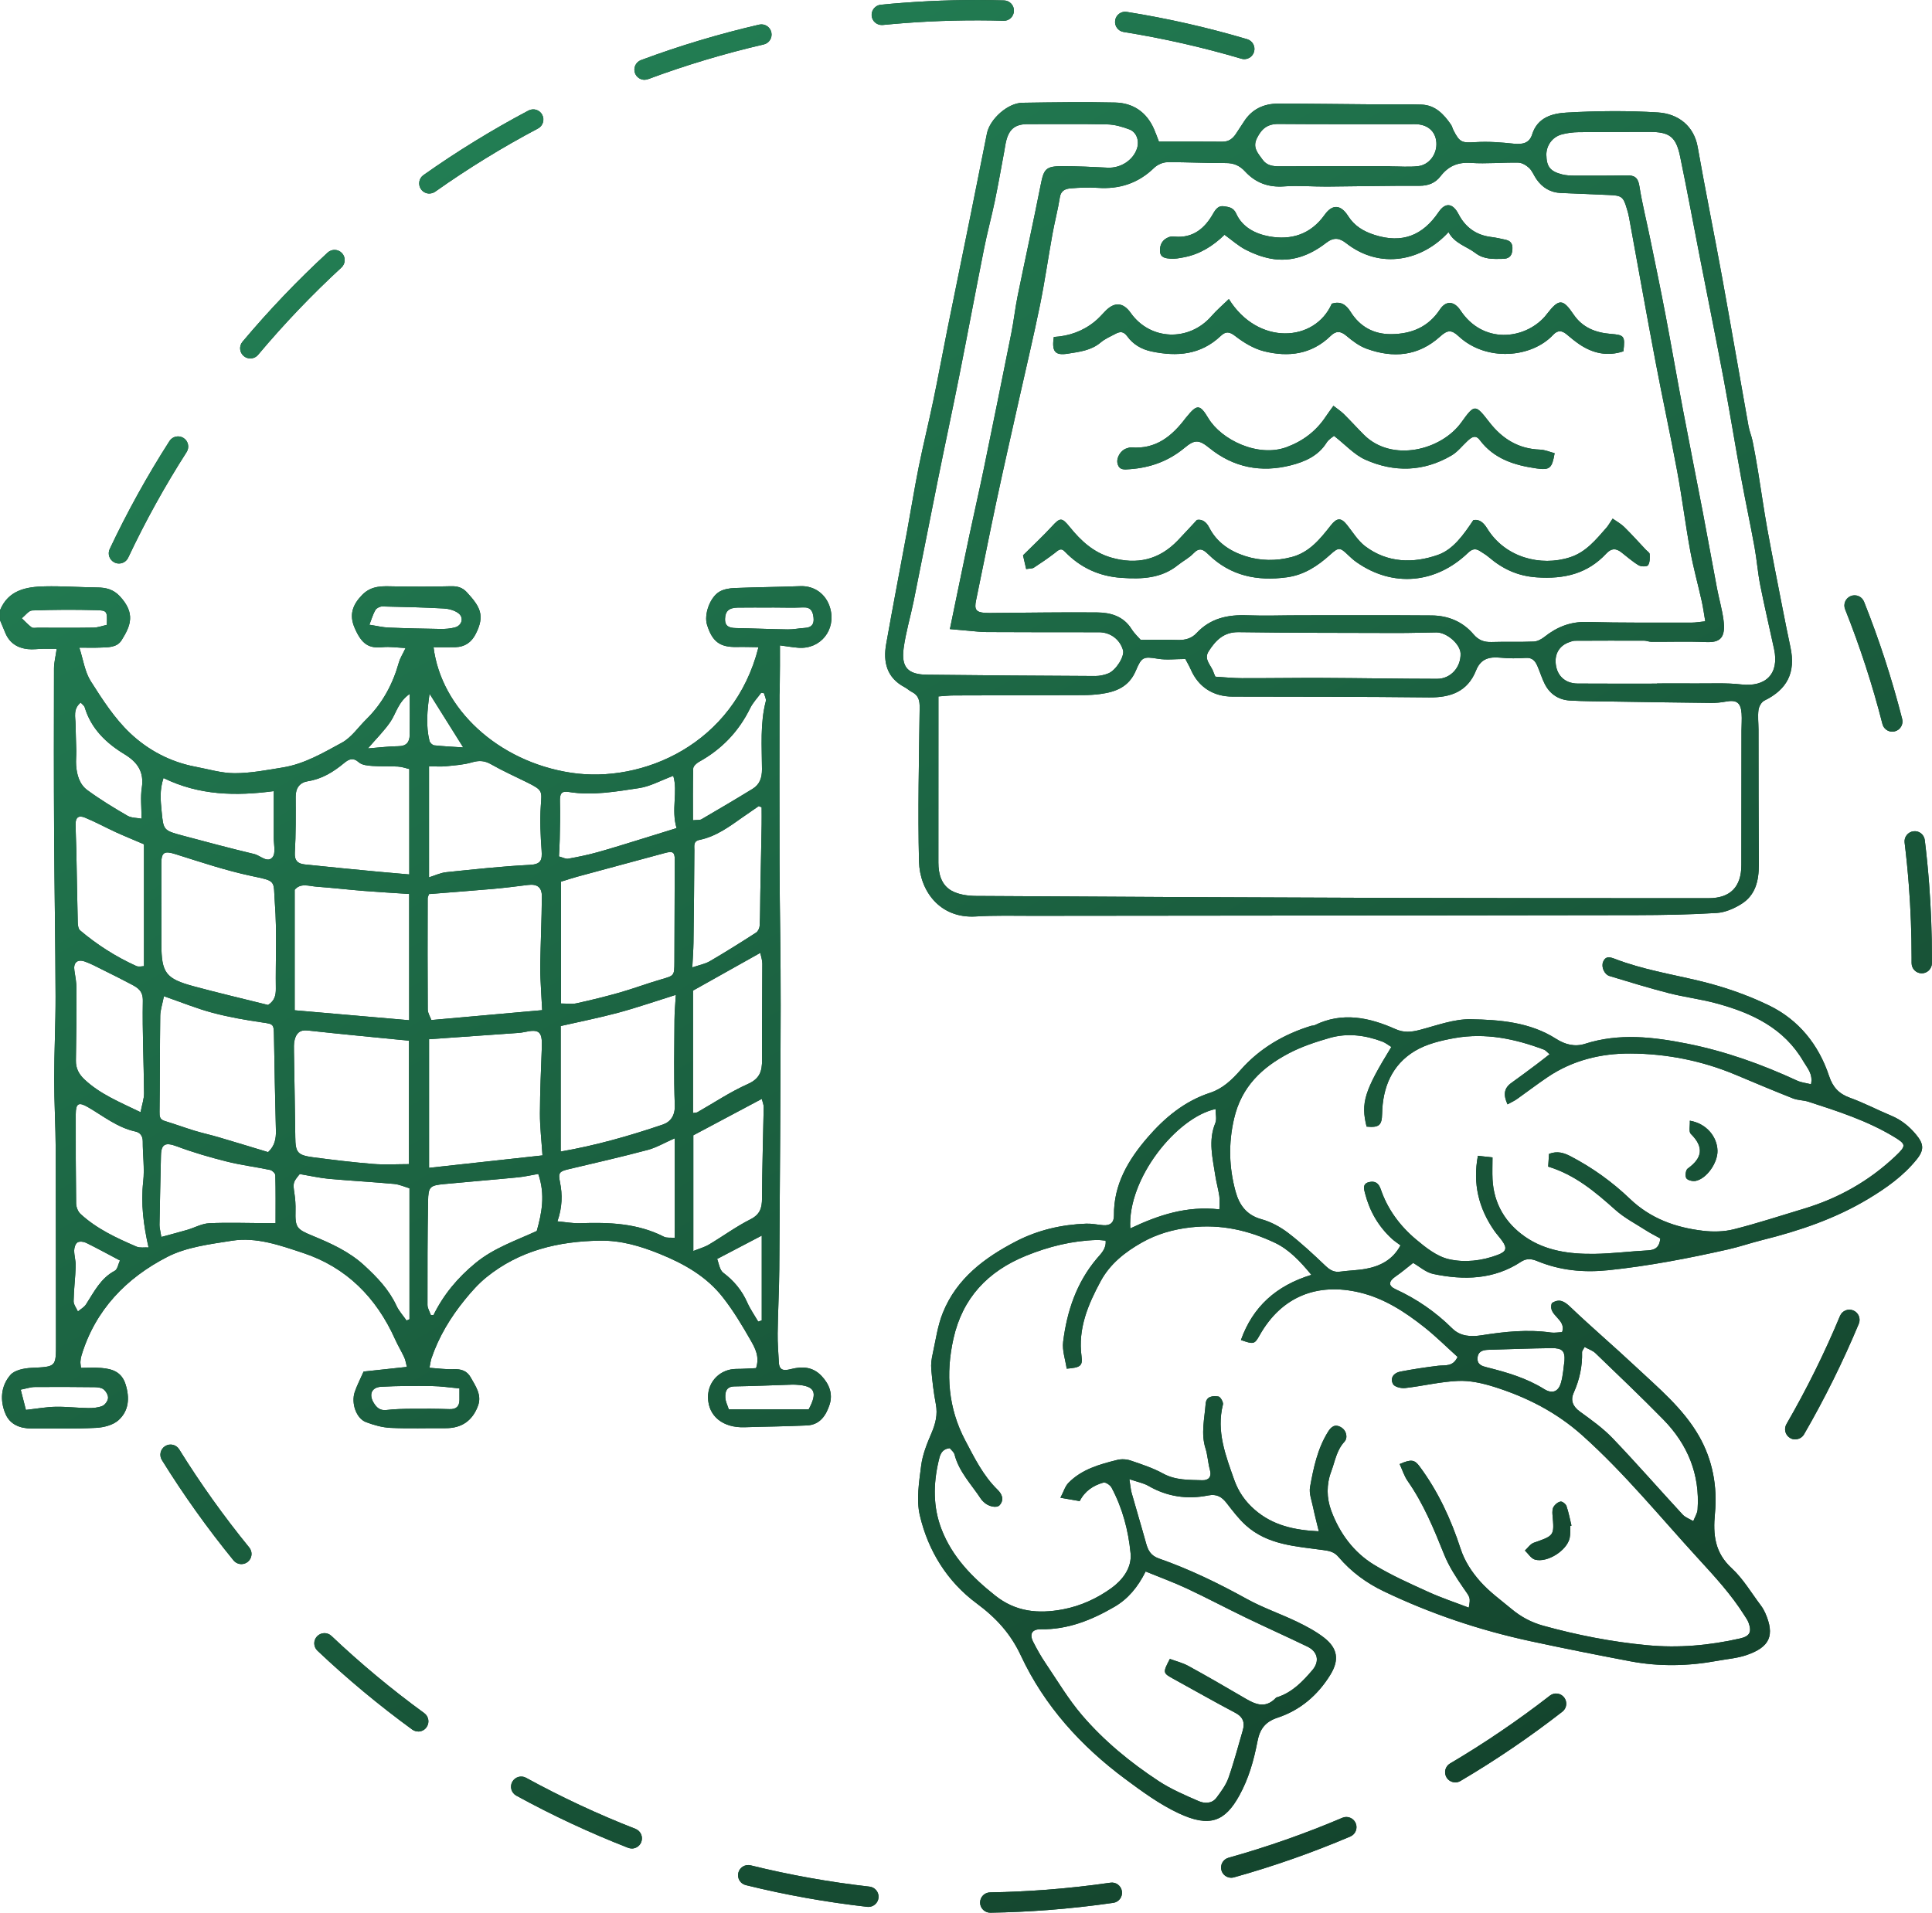
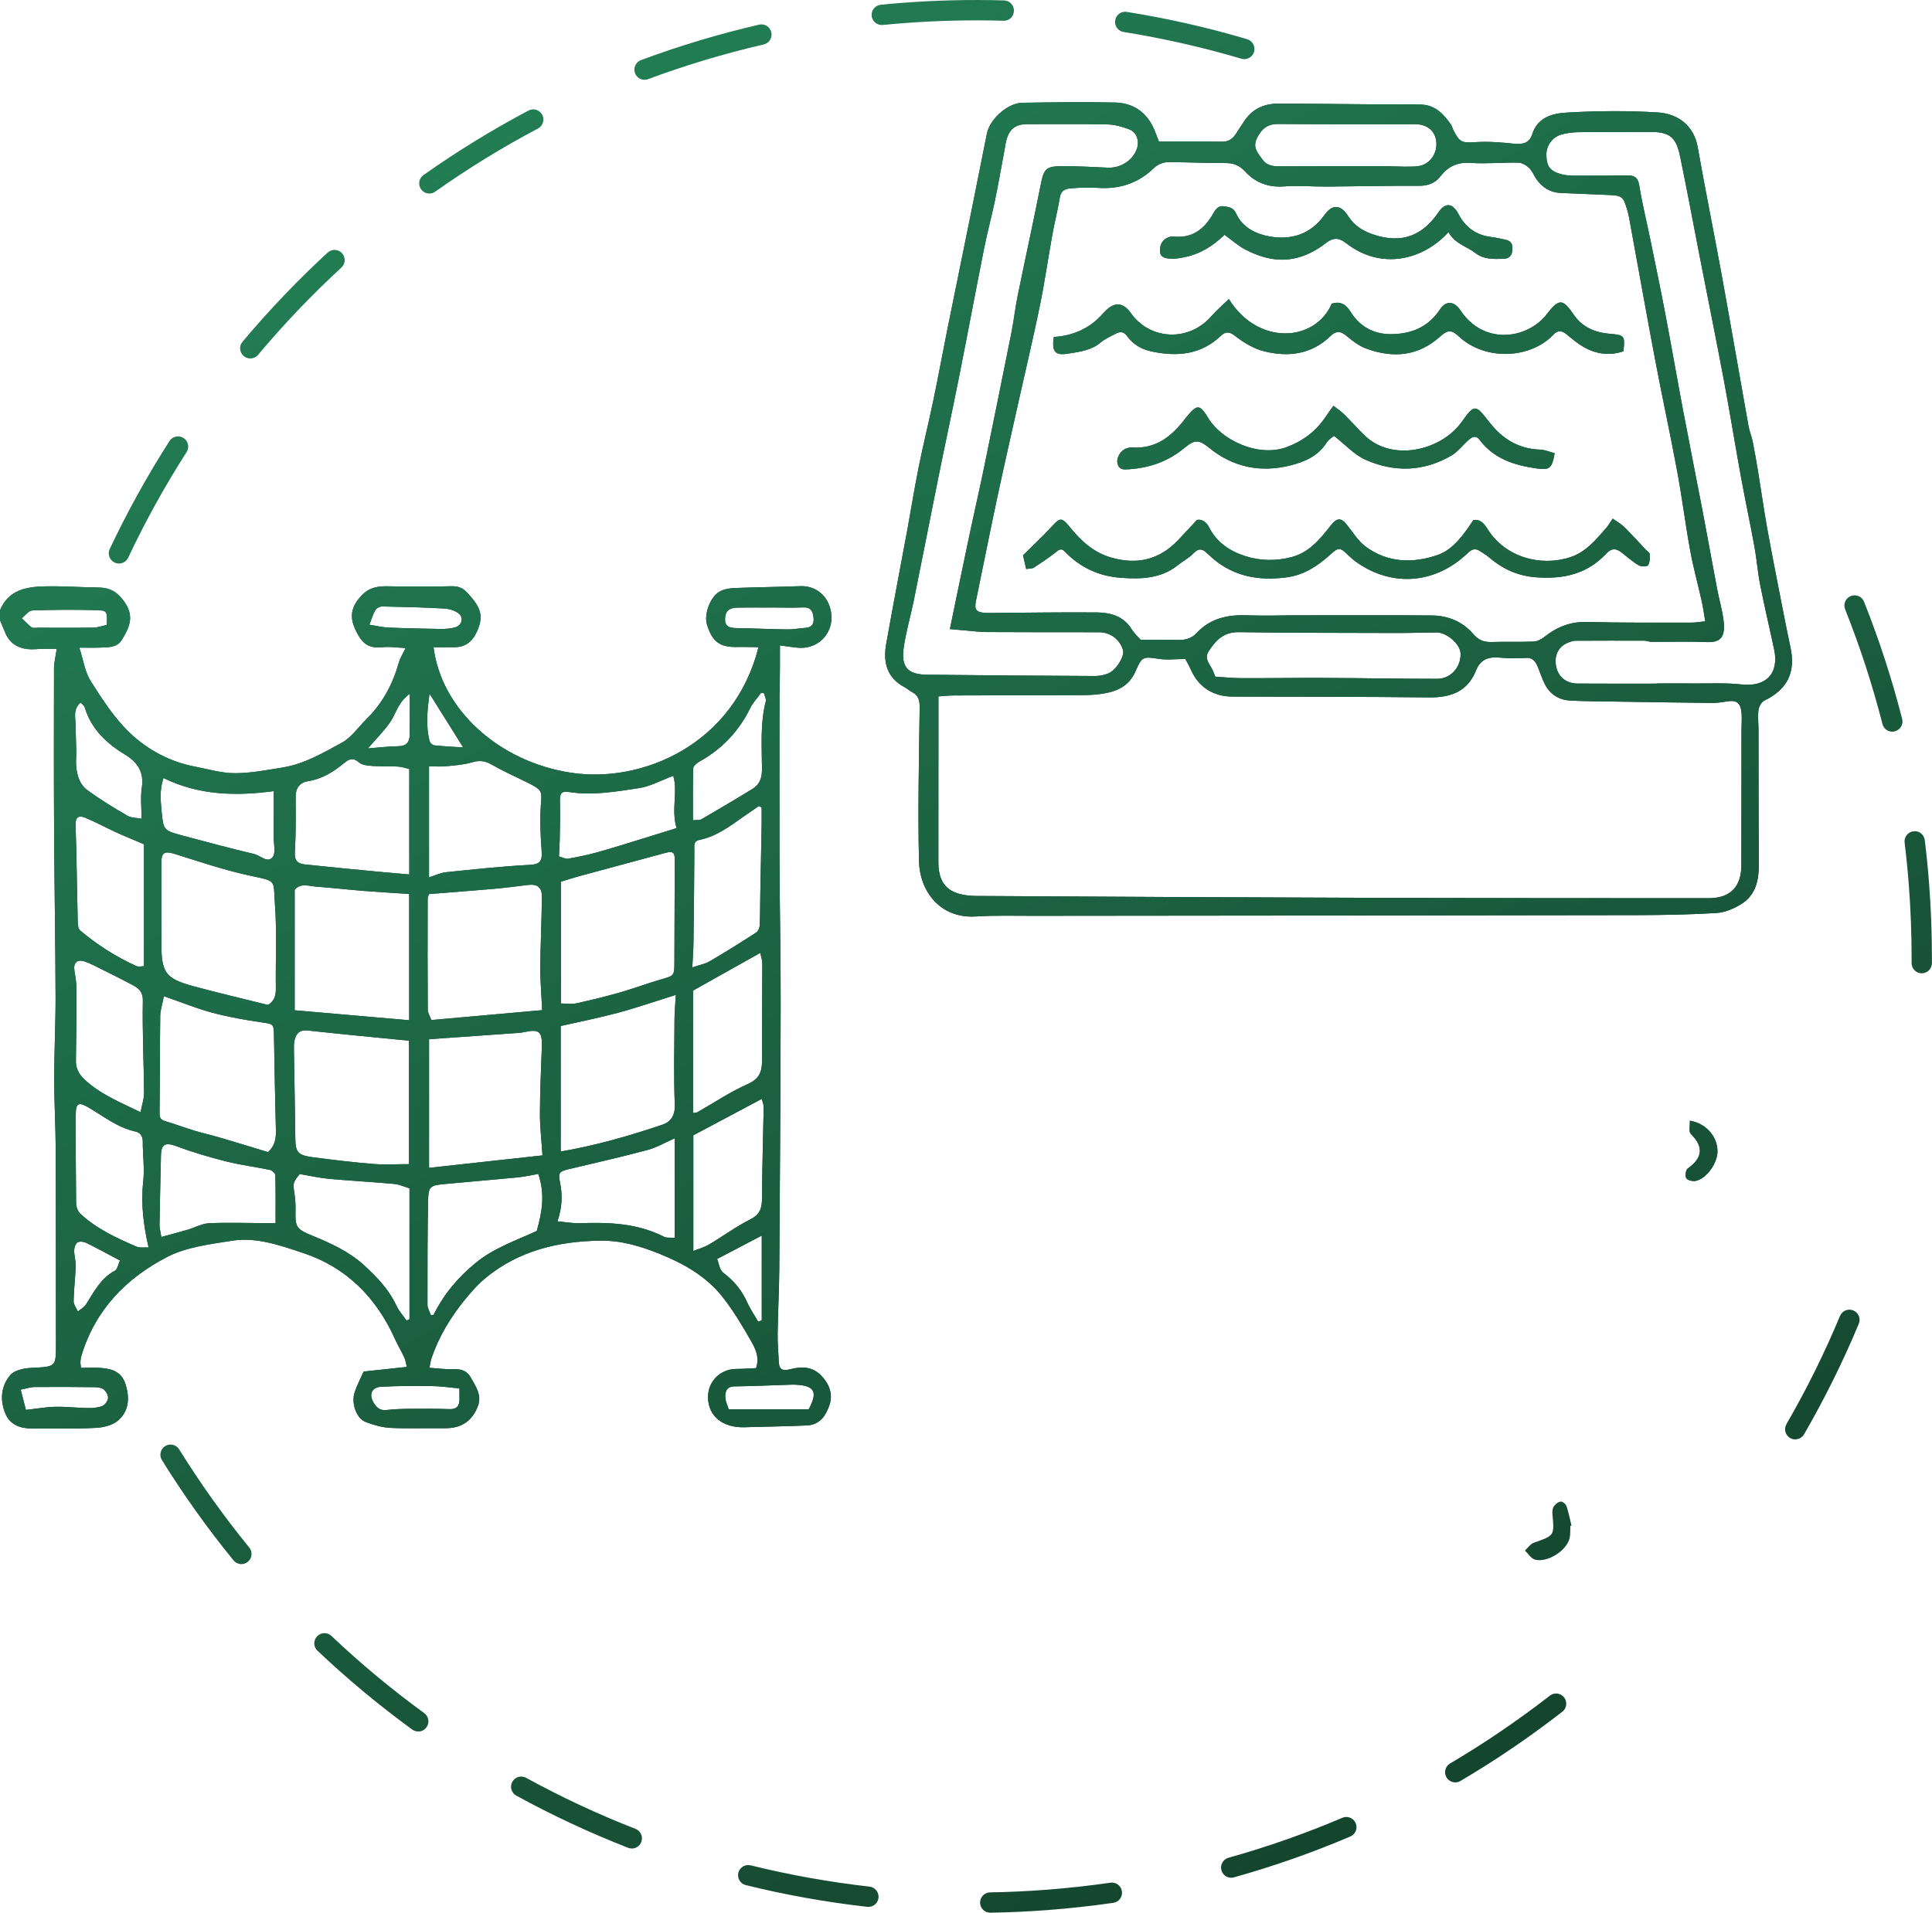
<svg xmlns="http://www.w3.org/2000/svg" id="Layer_2" data-name="Layer 2" viewBox="0 0 506.54 501.6">
  <defs>
    <style>
      .cls-1 {
        fill: url(#linear-gradient);
      }

      .cls-1, .cls-2 {
        stroke-width: 0px;
      }

      .cls-2 {
        fill: #14442d;
      }
    </style>
    <linearGradient id="linear-gradient" x1="126.24" y1="35.9" x2="381.73" y2="478.43" gradientUnits="userSpaceOnUse">
      <stop offset="0" stop-color="#227d53" />
      <stop offset="1" stop-color="#14442d" />
    </linearGradient>
  </defs>
  <g id="login">
    <g id="shrimp">
      <g>
        <path class="cls-2" d="M0,160.04c2.19-5.32,6.87-6.16,11.74-6.27,4.57-.1,9.14.24,13.71.29,2.31.02,4.27.48,5.96,2.3,4.17,4.49,2.86,7.72.48,11.52-1.27,2.03-3.65,1.86-5.74,1.95-1.58.07-3.16.01-5.35.01,1.03,3.17,1.44,6.35,3,8.81,3.05,4.8,6.23,9.75,10.32,13.62,4.68,4.43,10.52,7.55,17.07,8.79,3.44.65,6.9,1.71,10.35,1.71,4.22,0,8.45-.83,12.64-1.51,5.64-.92,10.55-3.83,15.45-6.49,2.51-1.36,4.29-4.06,6.41-6.14,4.25-4.18,6.96-9.23,8.55-14.94.31-1.1.97-2.1,1.75-3.75-2.15-.09-4.11-.41-6.03-.22-3.57.36-5.47-.7-7.36-5.14-1.43-3.36-.52-5.97,1.99-8.55,2.52-2.59,5.49-2.31,8.59-2.25,4.88.08,9.76.09,14.63-.04,1.72-.05,3.05.29,4.24,1.58,3.49,3.79,4.82,6.08,2.31,10.96-1.11,2.17-2.84,3.37-5.28,3.44-1.9.05-3.81.01-5.76.01,2,16.08,16.84,30.02,36.11,32.93,18.65,2.82,42.67-7.44,49.09-32.94-1.97-.02-3.82-.09-5.66-.05-4.44.1-6.46-1.37-7.84-5.84-.83-2.68.76-7.23,3.31-8.69,1.13-.64,2.6-.88,3.94-.93,5.74-.23,11.48-.27,17.21-.49,3.66-.14,6.76,2.04,7.82,5.73,1.64,5.68-2.5,10.87-8.34,10.42-1.46-.11-2.91-.37-4.82-.62,0,1.93,0,3.66,0,5.39-.01,2.11-.03,4.22-.06,6.33,0,.43-.06.85-.06,1.28,0,14.69-.04,29.38.01,44.07.05,12.45.33,24.91.3,37.36-.04,23.04-.2,46.07-.36,69.11-.04,5.63-.36,11.25-.43,16.88-.04,2.55.19,5.11.32,7.66.12,2.33,1.66,2.08,3.21,1.7,2.95-.73,5.65-.62,7.95,1.78,2.09,2.19,3.04,4.78,2.13,7.57-.9,2.74-2.47,5.27-5.92,5.44-2.77.13-5.54.19-8.31.27-2.66.07-5.33.1-7.99.2-5.74.21-9.6-2.91-9.65-7.84-.04-4.18,3.22-7.43,7.42-7.45,1.76,0,3.52-.14,5.18-.21,1-3.03-.27-5.28-1.43-7.32-2.2-3.86-4.51-7.71-7.24-11.2-4.27-5.49-10.13-8.82-16.54-11.42-5.09-2.07-10.21-3.58-15.72-3.49-10.88.16-21.07,2.58-29.72,9.56-2.12,1.71-3.98,3.81-5.71,5.94-3.76,4.62-6.82,9.68-8.75,15.36-.2.59-.26,1.22-.52,2.48,2.23.15,4.27.45,6.3.37,1.99-.08,3.53.39,4.52,2.17,1.29,2.31,2.96,4.59,1.9,7.44-1.45,3.9-4.29,5.89-8.52,5.86-4.79-.04-9.59.14-14.37-.08-2.18-.1-4.41-.73-6.47-1.51-2.56-.97-3.95-4.97-2.94-7.94.58-1.7,1.43-3.31,2.31-5.32,3.62-.39,7.36-.79,11.35-1.22-.25-.94-.35-1.77-.68-2.48-.75-1.62-1.69-3.16-2.42-4.79-4.89-10.91-12.77-18.86-24.11-22.61-5.96-1.97-12.21-4.24-18.68-3.21-5.73.91-11.84,1.64-16.88,4.22-10.76,5.52-18.94,13.9-22.56,25.93-.15.5-.23,1.03-.26,1.56-.03.41.07.83.14,1.63,1.8,0,3.59-.12,5.35.03,2.87.24,5.32,1.02,6.35,4.31,1.12,3.58.85,6.92-1.85,9.37-1.42,1.29-3.84,1.91-5.85,2.02-5.64.29-11.31.16-16.96.17-2.97,0-5.62-1.01-6.82-3.81-1.51-3.53-1.24-7.33,1.28-10.23,1.11-1.28,3.6-1.77,5.51-1.86,6.5-.31,6.46-.18,6.44-6.7-.04-16.84,0-33.67-.07-50.51-.03-6.18-.4-12.36-.4-18.54,0-7.22.38-14.44.36-21.66-.04-14.17-.3-28.35-.38-42.52-.08-14.49-.07-28.98-.03-43.47,0-1.55.41-3.09.71-5.18-1.06,0-2.25-.02-3.44,0-1.38.02-2.78.24-4.15.09-2.69-.29-4.77-1.6-5.86-4.19-.47-1.12-.94-2.25-1.41-3.38v-2.56ZM142.23,302.99c-.26-4-.68-7.48-.67-10.97.02-5.82.29-11.63.5-17.44.14-4.05-.69-4.79-4.58-3.92-.52.11-1.05.18-1.58.22-7.66.54-15.32,1.08-23.41,1.65v33.73c9.94-1.09,19.76-2.16,29.73-3.26ZM107.24,272.92c-9.1-.9-17.85-1.72-26.58-2.68-2.08-.23-2.99.78-3.41,2.46-.25,1.01-.19,2.11-.18,3.17.11,7.45.27,14.89.35,22.34.04,3.97.55,4.73,4.59,5.27,5.25.69,10.52,1.33,15.79,1.76,3.12.25,6.28.05,9.43.05v-32.36ZM142.15,264.91c-.1-1.7-.19-3.16-.26-4.62-.1-2.34-.29-4.68-.25-7.02.1-6.05.38-12.09.43-18.14.02-2.51-1.26-3.36-3.69-3.05-3.06.39-6.12.77-9.18,1.04-5.58.49-11.18.9-16.73,1.35-.17.54-.34.83-.34,1.13-.02,9.71-.05,19.42.02,29.12,0,.95.63,1.89.95,2.78,9.74-.87,19.14-1.71,29.04-2.59ZM107.28,267.54v-33.1c-4.07-.27-7.99-.49-11.89-.8-4.12-.33-8.23-.81-12.36-1.11-2.03-.15-4.25-1.05-5.77.82v31.59c9.99.87,19.89,1.73,30.03,2.61ZM42.98,261.25c-.43,2.19-.95,3.66-.97,5.15-.11,8.39-.07,16.78-.18,25.17-.02,1.23.06,2.01,1.38,2.41,2.61.79,5.18,1.74,7.79,2.54,2.12.64,4.29,1.11,6.41,1.74,4.33,1.27,8.64,2.6,12.88,3.88,1.77-1.64,2.1-3.55,2.05-5.65-.2-8.29-.39-16.58-.51-24.88-.04-3.08-.16-3.05-3.03-3.47-4.39-.64-8.78-1.4-13.06-2.54-4.05-1.07-7.97-2.68-12.77-4.35ZM147,301.99c9.19-1.59,18.04-4.11,26.75-7.07,2.06-.7,3.28-2.36,3.17-5.13-.29-7.45-.12-14.92-.08-22.38.01-1.98.21-3.96.35-6.51-5.37,1.68-10.22,3.37-15.17,4.7-5.07,1.36-10.24,2.38-15.01,3.47v32.93ZM147.07,231.21v31.95c1.55,0,2.85.22,4.05-.04,3.82-.84,7.63-1.77,11.39-2.84,3.66-1.05,7.23-2.4,10.89-3.46,3.37-.98,3.4-.9,3.42-4.56.03-8.95.06-17.9.09-26.84,0-1.96-.52-2.28-2.55-1.73-7.65,2.08-15.31,4.13-22.97,6.21-1.52.41-3.01.92-4.32,1.32ZM70.3,263.54c1.72-1.13,2.04-2.54,2.02-4.27-.1-7.45.31-14.92-.25-22.33-.46-6.17.67-5.77-6.28-7.25-6.69-1.43-13.23-3.63-19.78-5.69-2.88-.91-3.71-.54-3.71,2.43,0,7.04,0,14.07.01,21.11.02,7.58,1.11,9.12,8.48,11.11,6.43,1.74,12.93,3.26,19.5,4.9ZM107.31,229.31v-27.63c-.8-.19-1.87-.59-2.96-.65-2.23-.14-4.47,0-6.69-.16-1.22-.09-2.73-.21-3.56-.94-1.55-1.38-2.66-.83-3.88.18-2.8,2.32-5.78,4.18-9.49,4.76-2.11.33-3.22,1.75-3.21,4.05.02,4.89.07,9.79-.22,14.66-.13,2.17.84,2.92,2.56,3.11,6.42.69,12.86,1.29,19.29,1.91,2.72.26,5.44.48,8.16.72ZM112.48,200.97v29.11c1.51-.47,2.99-1.19,4.53-1.35,7.29-.75,14.59-1.55,21.9-1.92,2.99-.15,3.26-1.29,3.09-3.79-.28-3.89-.48-7.82-.21-11.7.27-3.92.57-4.07-3.68-6.18-3.12-1.55-6.32-2.97-9.34-4.7-1.72-.99-3.17-1.06-5.05-.51-2.19.65-4.55.78-6.84,1.02-1.25.13-2.52.02-4.39.02ZM78.59,307.89c-1.8,2.18-1.8,2.35-1.39,5.12.22,1.46.32,2.96.28,4.44-.11,4.41.25,4.89,4.38,6.59,4.88,2.02,9.64,4.13,13.66,7.83,3.39,3.12,6.46,6.32,8.42,10.54.65,1.41,1.76,2.61,2.66,3.9.25-.12.5-.23.76-.35v-34.34c-1.23-.36-2.61-1-4.04-1.14-5.7-.52-11.43-.83-17.13-1.34-2.39-.22-4.75-.77-7.6-1.25ZM141.12,307.86c-1.86.32-3.6.73-5.36.9-6.44.63-12.89,1.14-19.32,1.76-3.72.36-4.14.68-4.21,4.53-.16,9.05-.16,18.1-.15,27.15,0,.89.57,1.77.88,2.65.23.01.46.02.69.03,2.66-5.4,6.34-9.8,11.02-13.65,4.82-3.96,10.46-5.83,16.06-8.41,1.3-4.65,2.29-9.48.4-14.96ZM181.7,291.88c.71-.12.95-.09,1.12-.19,4.4-2.5,8.64-5.36,13.25-7.41,3.15-1.4,3.75-3.38,3.73-6.36-.06-8.4.07-16.81.07-25.21,0-.96-.36-1.93-.54-2.82-6.07,3.41-11.83,6.64-17.63,9.89v32.11ZM36.85,291.67c.39-2.03.93-3.51.92-4.98-.07-8.07-.47-16.15-.32-24.21.05-2.62-1.3-3.43-3.02-4.34-2.52-1.34-5.08-2.61-7.64-3.88-1.52-.75-3.02-1.58-4.61-2.12-1.96-.66-2.99.37-2.67,2.39.24,1.56.54,3.14.54,4.71.01,6.29-.03,12.57-.15,18.86-.04,2.09.79,3.61,2.27,5,4.03,3.79,9.03,5.84,14.69,8.57ZM199.69,211.71c-.25-.1-.51-.2-.76-.31-1.38.95-2.77,1.89-4.14,2.86-3.54,2.5-7.02,5.1-11.39,6-1.68.35-1.34,1.53-1.35,2.71-.04,8.08-.12,16.15-.23,24.23-.03,2.04-.19,4.08-.31,6.5,1.84-.63,3.35-.9,4.59-1.62,4.11-2.4,8.14-4.93,12.14-7.51.51-.33.91-1.2.94-1.85.14-2.74.11-5.5.16-8.24.11-6.05.24-12.09.35-18.14.03-1.54,0-3.09,0-4.63ZM37.75,221.41c-3.08-1.32-5.26-2.2-7.4-3.18-2.69-1.24-5.3-2.67-8.04-3.8-1.73-.72-2.52-.05-2.5,1.79.03,2.22.15,4.43.2,6.65.13,6.38.22,12.76.38,19.14.02.68.16,1.61.62,1.99,4.47,3.78,9.38,6.91,14.72,9.33.66.3,1.58.04,2.02.04v-31.96ZM181.78,328.07c1.43-.58,2.86-.96,4.1-1.69,3.64-2.16,7.07-4.7,10.84-6.6,2.54-1.28,3.06-2.95,3.07-5.52.03-7.97.3-15.93.44-23.9.01-.67-.3-1.34-.5-2.18-6.12,3.25-11.95,6.36-17.95,9.55v30.35ZM176.89,298.52c-2.66,1.17-4.77,2.43-7.05,3.04-6.85,1.82-13.76,3.41-20.65,5.03-2.54.6-2.88.92-2.37,3.44.67,3.3.61,6.54-.67,10.26,2.02.18,3.97.55,5.91.49,7.59-.26,15.07-.01,22.04,3.56.65.34,1.56.18,2.79.29v-26.12ZM42.3,324.39c2.61-.71,4.72-1.26,6.81-1.87,1.92-.56,3.8-1.64,5.73-1.73,4.96-.23,9.94-.04,14.91-.02.7,0,1.41,0,2.5,0,0-4.33.05-8.45-.06-12.57-.01-.49-.81-1.26-1.35-1.38-3.79-.8-7.66-1.27-11.42-2.22-4.39-1.1-8.77-2.37-13.01-3.96-2.99-1.12-4.15-.71-4.21,2.41-.13,6.05-.28,12.11-.38,18.16-.01.81.24,1.63.48,3.17ZM38.95,327.15c-1.33-5.89-2.05-11.49-1.4-17.29.39-3.46-.14-7.02-.12-10.54,0-1.46-.73-2.32-1.91-2.58-4.74-1.03-8.42-4.05-12.47-6.4-2.43-1.41-3.18-1.01-3.19,1.87-.02,7.79,0,15.58.1,23.36.01.93.45,2.12,1.11,2.74,4.26,3.95,9.48,6.35,14.74,8.62.89.38,2.04.15,3.14.21ZM176.53,203.45c-3.39,1.27-6.08,2.79-8.93,3.22-6.07.91-12.19,2.02-18.41,1.03-2.05-.33-2.45.43-2.38,2.64.1,3.27,0,6.55-.06,9.83-.02,1.47-.13,2.93-.2,4.43,1.01.26,1.77.71,2.43.59,2.6-.47,5.2-1,7.74-1.71,4.08-1.14,8.12-2.43,12.17-3.67,2.78-.85,5.55-1.73,8.5-2.64-1.47-4.92.4-9.51-.87-13.71ZM71.79,207.47c-9.96,1.32-19.59,1.14-28.92-3.44-1.08,3.22-.75,5.97-.5,8.67.47,5.06.51,5.09,5.59,6.45,6.22,1.66,12.44,3.33,18.7,4.82,1.62.39,3.48,2.47,4.81.82.87-1.08.3-3.35.31-5.09.02-3.91,0-7.81,0-12.23ZM200.3,181.79c-.24-.04-.49-.08-.73-.11-.98,1.34-2.17,2.57-2.89,4.04-3,6.12-7.46,10.77-13.4,14.06-.66.36-1.52,1.15-1.53,1.76-.13,4.45-.07,8.91-.07,13.57,1.05-.11,1.76.01,2.24-.26,4.49-2.62,8.97-5.26,13.4-7.98,1.87-1.15,2.47-2.9,2.46-5.16-.02-5.94-.52-11.93,1-17.81.16-.62-.31-1.4-.48-2.11ZM37.11,214.69c0-3.02-.31-5.61.07-8.09.63-4.18-1.1-6.71-4.55-8.81-4.79-2.91-8.75-6.69-10.43-12.32-.13-.42-.62-.74-1.05-1.22-2.06,1.71-1.35,3.81-1.34,5.72.02,2.31.15,4.61.19,6.92.02,1.28-.13,2.56-.04,3.83.17,2.5.9,4.98,2.92,6.47,3.35,2.46,6.93,4.64,10.53,6.73,1.05.61,2.49.54,3.71.78ZM188.02,330.15c.43,1.05.62,2.88,1.62,3.63,2.79,2.1,4.86,4.6,6.27,7.77.78,1.76,1.91,3.36,2.88,5.03l.93-.3v-22.25c-4.02,2.1-7.47,3.91-11.7,6.13ZM212.04,369.57c2.43-4.53,1.54-6.15-3.26-6.43-.42-.02-.85-.04-1.28-.02-4.98.16-9.97.38-14.95.46-2.11.04-2.45,1.41-2.38,2.93.05,1.08.61,2.13.9,3.06h20.97ZM120.46,364.11c-2.49-.23-4.84-.59-7.19-.62-4.44-.06-8.89-.06-13.32.18-2.56.14-3.31,2.06-1.94,4.27.76,1.23,1.65,2.02,3.31,1.83,2.2-.26,4.43-.3,6.65-.32,3.29-.03,6.58-.02,9.87.09,1.75.06,2.58-.67,2.62-2.37.02-.74,0-1.48,0-3.06ZM31.45,330.56c-3.27-1.72-6.04-3.25-8.88-4.64-.65-.32-1.73-.44-2.26-.1-.53.34-.85,1.36-.86,2.09-.01,1.37.44,2.75.4,4.12-.1,3.07-.5,6.13-.55,9.2-.01.89.73,1.8,1.12,2.7.72-.61,1.64-1.1,2.13-1.86,2.12-3.28,3.82-6.84,7.54-8.81.72-.38.91-1.76,1.36-2.71ZM202.34,159.33c-2.98,0-5.95-.04-8.93.01-2.31.04-3.24.95-3.31,2.9-.08,2.07,1.15,2.43,2.86,2.47,4.55.08,9.09.29,13.63.35,1.47.02,2.95-.31,4.42-.39,1.76-.09,2.48-.97,2.29-2.68-.18-1.6-.66-2.78-2.68-2.7-2.76.12-5.53.03-8.29.02ZM6.79,369.74c3.04-.34,5.42-.78,7.8-.82,2.83-.05,5.67.3,8.51.34,1.25.02,2.6-.09,3.73-.55.7-.28,1.44-1.32,1.5-2.07.06-.75-.53-1.77-1.16-2.28-.58-.47-1.58-.57-2.39-.58-5.22-.06-10.44-.09-15.66-.04-1.1.01-2.2.4-3.69.69.51,1.99.94,3.65,1.36,5.3ZM96.85,163.84c1.98.3,3.48.68,5,.74,4.55.19,9.11.29,13.66.36,1.25.02,2.54-.08,3.74-.4,1.91-.49,2.46-2.64.88-3.77-1.03-.73-2.48-1.13-3.77-1.2-5.37-.29-10.75-.43-16.13-.53-.61-.01-1.49.42-1.79.91-.62,1.03-.94,2.24-1.59,3.89ZM28.01,163.86c.12-3.56.12-3.78-2.77-3.85-5.6-.15-11.2-.13-16.8.08-.93.03-1.82,1.33-2.73,2.05.85.81,1.65,1.69,2.58,2.38.35.26,1.03.1,1.56.1,4.89,0,9.78.05,14.66-.03,1.19-.02,2.38-.48,3.49-.71ZM107.42,181.97c-3.04,2.13-3.53,5.04-5.03,7.27-1.62,2.4-3.73,4.46-5.93,7.03,3.01-.23,5.51-.56,8.01-.58,2.1-.02,2.91-1.09,2.94-2.93.06-3.36.02-6.72.02-10.8ZM112.62,181.91c-.64,4.55-.97,8.45-.02,12.38.12.48.78,1.12,1.24,1.17,2.55.27,5.11.39,7.61.55-2.89-4.61-5.61-8.96-8.83-14.09Z" />
-         <path class="cls-2" d="M370.51,331.19c-1.72,1.34-3.07,2.51-4.54,3.51-1.92,1.3-2.07,2.47-.08,3.39,5.57,2.56,10.5,5.96,14.85,10.27,2.17,2.15,4.96,2.25,7.78,1.8,6.02-.95,12.03-1.58,18.12-.71.92.13,1.88-.06,2.91-.11,1.23-3.43-3.92-4.38-2.67-7.61,1.92-1.24,3.23-.52,4.85,1.03,5.54,5.29,11.38,10.26,16.97,15.5,6.05,5.68,12.55,11.02,16.74,18.33,3.58,6.25,4.86,13.23,4.19,20.32-.53,5.57-.06,10.26,4.4,14.36,3,2.76,5.15,6.47,7.65,9.78.44.59.82,1.24,1.12,1.91,2.59,5.91,1.28,9-5.01,11.12-2.38.8-4.96.99-7.45,1.45-7.62,1.41-15.26,1.58-22.88.14-8.76-1.66-17.51-3.4-26.22-5.28-13.3-2.87-26.13-7.18-38.41-13.06-4.57-2.18-8.61-5.15-11.88-9.01-1.16-1.37-2.4-1.6-4.08-1.83-7.11-.98-14.53-1.31-20.26-6.51-1.87-1.7-3.43-3.77-4.99-5.78-1.27-1.64-2.59-2.47-4.83-2.03-5.5,1.1-10.76.35-15.69-2.5-1.3-.75-2.87-1.03-5-1.76.28,1.7.34,2.71.61,3.66,1.22,4.35,2.54,8.68,3.74,13.04.53,1.93,1.21,3.34,3.42,4.11,8.02,2.8,15.63,6.51,23.07,10.62,4.17,2.3,8.73,3.85,13.04,5.92,2.47,1.19,4.94,2.5,7.1,4.16,3.64,2.81,4.12,5.87,1.71,9.79-3.28,5.34-7.9,9.29-13.83,11.25-3.34,1.1-4.68,3.08-5.29,6.28-.94,4.9-2.28,9.67-4.73,14.11-3.74,6.79-7.75,8.53-15.99,4.64-4.95-2.33-9.5-5.66-13.93-8.95-11.61-8.62-21.2-19.19-27.34-32.32-2.74-5.87-6.54-9.97-11.65-13.76-7.7-5.71-12.72-13.8-14.88-23.12-.94-4.09-.18-8.69.36-12.98.37-2.89,1.51-5.75,2.68-8.46,1.08-2.52,1.7-4.92,1.17-7.68-.58-3.02-.93-6.08-1.2-9.14-.12-1.34.08-2.75.38-4.07.79-3.61,1.29-7.35,2.66-10.75,3.61-8.98,10.94-14.45,19.2-18.73,5.72-2.96,11.93-4.39,18.37-4.63,1.47-.05,2.95.27,4.43.4,1.84.17,2.88-.67,2.86-2.53-.11-8.15,3.77-14.63,8.83-20.49,4.49-5.19,9.68-9.51,16.4-11.71,3.29-1.08,5.69-3.38,8.02-6.03,4.94-5.59,11.27-9.31,18.43-11.51.3-.09.66-.04.94-.18,7.24-3.55,14.3-2.04,21.17,1.02,2.26,1.01,4.19.79,6.42.21,4.41-1.15,8.91-2.87,13.34-2.79,7.69.14,15.55.78,22.36,5.13,2.41,1.54,4.94,2.16,7.58,1.32,8.96-2.87,17.84-1.82,26.82-.04,10.04,2,19.56,5.42,28.82,9.7,1.07.49,2.31.61,3.63.94.55-2.74-.97-4.22-1.95-5.91-5.12-8.86-13.58-12.79-22.9-15.31-4.09-1.11-8.34-1.62-12.44-2.67-5.22-1.34-10.37-2.93-15.53-4.49-1.39-.42-2.21-2.37-1.71-3.67.67-1.71,1.9-1.29,3.16-.81,7.07,2.72,14.52,3.95,21.85,5.69,6.35,1.51,12.68,3.67,18.54,6.52,7.74,3.76,12.98,10.25,15.71,18.48.96,2.9,2.53,4.65,5.43,5.7,3.69,1.33,7.19,3.18,10.82,4.69,2.63,1.09,4.72,2.77,6.53,4.94,2.03,2.43,2.22,4.01.24,6.49-3.51,4.38-8,7.56-12.78,10.43-8.65,5.19-18.05,8.36-27.76,10.78-2.99.74-5.91,1.76-8.92,2.44-10.37,2.34-20.77,4.35-31.38,5.46-6.55.68-12.7.08-18.72-2.4-1.43-.59-2.77-.76-4.2.18-7.15,4.72-15.03,4.89-23.03,3.21-1.94-.41-3.63-1.96-5.27-2.89ZM343.82,334.32c-2.99-3.63-5.88-6.66-9.57-8.41-6.89-3.26-14.14-4.92-21.95-4.05-4.66.51-8.99,1.76-12.94,4-4.35,2.46-8.31,5.55-10.78,10.12-3.32,6.15-5.99,12.42-5.02,19.72.34,2.55-.36,2.94-3.89,3.23-.34-2.33-1.22-4.77-.93-7.07,1-8,3.5-15.5,8.83-21.81,1.12-1.32,2.51-2.56,2.31-4.7-.85-.07-1.59-.19-2.32-.17-6.44.19-12.55,1.7-18.54,4.13-10.06,4.08-16.66,11.09-19.04,21.74-2.06,9.2-1.39,18.21,3.08,26.67,2.42,4.59,4.71,9.28,8.52,12.99,1.09,1.07,1.78,2.54.53,3.99-.78.9-3.05.38-4.25-.86-.22-.23-.47-.45-.64-.71-2.48-3.8-5.78-7.11-6.96-11.7-.16-.64-.85-1.14-1.24-1.65-2.28.22-2.62,2.01-2.95,3.44-1.39,6-1.47,12.02.8,17.86,2.82,7.28,8.06,12.59,14.07,17.36,5.39,4.28,11.28,4.82,17.73,3.61,4.71-.89,9.04-2.91,12.74-5.59,2.72-1.97,5.39-5.15,5.01-9.12-.58-6.02-2.12-11.84-4.99-17.22-.35-.66-1.56-1.47-2.12-1.32-2.63.74-4.87,2.18-6.23,4.86-1.44-.25-2.93-.51-5.05-.88.86-1.65,1.23-3.02,2.1-3.9,3.49-3.57,8.14-4.86,12.79-6.02,1.09-.27,2.41-.21,3.48.15,2.9.99,5.87,1.95,8.54,3.42,3.3,1.81,6.79,1.64,10.27,1.76,1.58.05,2.55-.8,2.01-2.73-.51-1.83-.58-3.8-1.15-5.6-1.25-3.93-.26-7.8.03-11.69.16-2.09,1.92-2.14,3.36-1.94.51.07,1.33,1.49,1.18,2.09-1.78,7.04.7,13.37,2.96,19.78,1.1,3.1,2.89,5.66,5.35,7.8,4.72,4.12,10.36,5.37,16.82,5.68-.58-2.43-1.1-4.35-1.5-6.3-.36-1.76-1.1-3.64-.8-5.31.91-5,1.93-10,4.7-14.46.91-1.46,1.85-2.08,3.32-1.28,1.62.88,1.92,2.86,1,3.86-2.09,2.27-2.46,5.12-3.45,7.76-1.29,3.41-1.25,6.99-.01,10.32,2.19,5.91,5.87,10.93,11.27,14.21,4.51,2.74,9.38,4.91,14.2,7.1,3.42,1.56,7.01,2.74,10.59,4.12.52-2.77.33-2.64-1.39-5.14-1.91-2.77-3.8-5.66-5.05-8.76-2.69-6.71-5.41-13.35-9.58-19.31-.92-1.32-1.41-2.95-2.1-4.45,3.04-1.33,3.91-1.16,5.23.63,4.86,6.55,8.23,13.85,10.74,21.56,1.08,3.31,2.91,6.08,5.2,8.66,2.41,2.7,5.3,4.77,8.04,7.06,2.65,2.22,5.35,3.63,8.46,4.49,8.9,2.46,17.95,4.23,27.16,5.1,8.23.79,16.37.07,24.41-1.76,2.57-.58,3.13-1.71,2.23-4.16-.25-.68-.71-1.3-1.1-1.92-3.42-5.43-7.72-10.11-12.05-14.83-10-10.91-19.33-22.41-30.42-32.34-6.84-6.12-14.65-10.07-23.21-12.76-3.01-.94-6.27-1.67-9.38-1.53-4.64.2-9.23,1.34-13.87,1.87-1.05.12-2.78-.3-3.17-1.03-.86-1.58.16-2.95,1.87-3.28,3.29-.63,6.61-1.14,9.94-1.54,1.83-.22,3.89.35,5.1-2.32-2.89-2.6-5.67-5.38-8.73-7.8-5.09-4.03-10.5-7.56-16.97-9.1-10.99-2.61-20.43.98-26.2,11.23-1.34,2.38-1.54,2.41-4.9,1.24,3.11-8.71,9.22-14.26,18.51-17.1ZM435.3,324.78c-1.27-.71-2.5-1.32-3.65-2.05-2.75-1.77-5.72-3.3-8.13-5.45-5.24-4.69-10.54-9.18-17.61-11.34.08-1.17.15-2.29.22-3.34,2.21-.84,3.92-.27,5.69.65,5.7,2.98,10.9,6.71,15.51,11.13,5.41,5.18,11.95,7.53,19.12,8.38,2.67.32,5.56.27,8.15-.39,6.16-1.55,12.22-3.55,18.31-5.38,9.11-2.73,17.18-7.29,24.09-13.84,2.86-2.71,2.77-3.09-.49-5.06-6.98-4.21-14.69-6.68-22.37-9.17-1.3-.42-2.77-.36-4.03-.86-5.02-1.98-10-4.07-14.98-6.17-8.85-3.72-18.13-5.56-27.66-5.61-7.72-.04-15.13,1.76-21.68,6.17-2.73,1.84-5.34,3.85-8.03,5.75-.73.52-1.56.89-2.51,1.41-1.1-2.43-1.01-4.18,1.02-5.63,2.24-1.59,4.43-3.25,6.63-4.89,1.08-.81,2.13-1.65,3.38-2.62-.69-.58-1.02-1.03-1.46-1.2-7.55-2.85-15.32-4.47-23.36-3.05-3.61.64-7.42,1.54-10.51,3.4-6,3.61-8.45,9.55-8.58,16.47-.06,3.04-.82,3.67-4.07,3.36-1.55-6.22-.6-9.33,6.49-20.89-.79-.48-1.53-1.09-2.37-1.41-4.49-1.69-9.15-2.29-13.79-.96-3.65,1.05-7.33,2.26-10.68,4.02-7.05,3.7-12.45,8.75-14.39,17.13-1.52,6.56-1.33,12.83.39,19.14.95,3.47,2.84,6.17,6.76,7.25,2.48.68,4.94,2.01,7,3.58,3.44,2.63,6.63,5.62,9.78,8.62,1.18,1.12,2.26,1.79,3.92,1.55,2.21-.31,4.46-.33,6.65-.73,3.85-.71,7.11-2.38,9.13-6.16-.88-.66-1.6-1.12-2.21-1.68-3.54-3.23-5.85-7.21-7.05-11.82-.3-1.14-.81-2.65.98-3.08,1.48-.35,2.51.11,3.1,1.86,1.78,5.25,5.04,9.63,9.23,13.15,2.56,2.15,5.48,4.47,8.6,5.19,4.16.96,8.66.46,12.83-1.12,2.29-.86,2.56-1.77,1.11-3.77-.62-.86-1.36-1.65-1.97-2.52-4.13-5.92-5.71-12.39-4.33-19.7,1.38.16,2.49.28,3.83.43,0,2.15-.08,3.96.01,5.76.33,6.39,3.4,11.45,8.47,15,5.4,3.78,11.82,4.62,18.27,4.53,4.67-.07,9.33-.67,13.99-.91,1.9-.1,3.02-.79,3.26-3.14ZM300.37,412.12c-2.07,4.14-4.65,7.22-8.23,9.29-5.94,3.45-12.18,5.97-19.25,5.86-2.33-.04-3.05,1.25-2,3.31.96,1.88,1.99,3.74,3.17,5.48,3.15,4.66,6.04,9.56,9.68,13.8,5.77,6.73,12.64,12.35,20.04,17.22,3.25,2.13,6.9,3.7,10.48,5.25,1.54.67,3.48.73,4.69-.89,1.19-1.61,2.46-3.29,3.12-5.15,1.44-4.08,2.53-8.29,3.75-12.45.61-2.07.13-3.57-1.96-4.67-5.43-2.86-10.76-5.91-16.14-8.86-2.86-1.57-2.9-1.63-1-5.27,1.58.59,3.31,1.01,4.82,1.83,4.76,2.6,9.45,5.32,14.13,8.06,2.96,1.74,5.85,3.56,8.93.25.06-.07.2-.07.3-.1,3.92-1.27,6.65-4.12,9.2-7.12,1.95-2.31,1.38-4.84-1.33-6.15-5.35-2.58-10.77-5.01-16.12-7.59-5.17-2.49-10.24-5.19-15.43-7.62-3.44-1.61-7.03-2.92-10.84-4.48ZM415.46,353.25c-.4.76-.68,1.04-.67,1.31.11,3.76-.67,7.29-2.21,10.73-.86,1.92-.23,3.55,1.65,4.9,3.01,2.17,6.07,4.37,8.62,7.03,6.24,6.52,12.18,13.33,18.3,19.96.72.78,1.86,1.16,2.8,1.73.39-1.02,1.06-2.02,1.13-3.06.64-9.23-2.61-17.08-9-23.6-5.8-5.92-11.81-11.64-17.78-17.39-.71-.68-1.76-1.02-2.84-1.62ZM319.71,317.15c0-1.53.12-2.55-.03-3.53-.27-1.78-.77-3.52-1.04-5.29-.69-4.6-1.92-9.17,0-13.82.42-1.03.06-2.39.06-3.67-10.16,2.17-23.14,18.21-22.36,31.31,7.27-3.44,14.67-5.98,23.37-5ZM410.18,356.89c.18-2.58-.58-3.38-3.38-3.35-5.51.06-11.02.28-16.53.44-1.49.04-2.8.4-2.89,2.22-.08,1.69,1.23,2.07,2.48,2.38,5.21,1.31,10.34,2.8,14.97,5.69,2.1,1.31,3.72.76,4.41-1.58.59-2,.69-4.13.94-5.81Z" />
        <path class="cls-2" d="M303.86,37.14c5.54,0,11.08-.04,16.61.02,1.69.02,2.74-.8,3.59-2.09.7-1.07,1.41-2.13,2.1-3.2,2.08-3.25,5.18-4.69,8.91-4.69,8.51,0,17.02.13,25.53.19,4.03.03,8.06-.08,12.08.06,3.61.12,5.84,2.5,7.74,5.25.3.43.4.98.64,1.46,1.69,3.3,2.24,3.35,5.95,3.13,3.27-.2,6.59.07,9.85.41,2.29.24,4.12-.09,4.85-2.44,1.4-4.49,5.35-5.5,8.98-5.71,7.97-.46,16.02-.54,23.99-.04,5.41.34,9.46,3.61,10.42,9.04,2.01,11.38,4.32,22.7,6.39,34.07,2.37,13.04,4.61,26.1,6.94,39.14.24,1.35.81,2.64,1.08,3.99.54,2.68,1.01,5.38,1.45,8.08.81,4.92,1.49,9.86,2.37,14.76,1.27,6.99,2.66,13.96,4.02,20.94.67,3.42,1.35,6.84,2.08,10.25,1.41,6.59-.82,11.03-6.86,13.98-.74.36-1.4,1.54-1.52,2.42-.22,1.67-.01,3.4,0,5.11.02,11.84.01,23.69.08,35.53.02,4.14-.86,7.94-4.54,10.25-1.92,1.2-4.26,2.23-6.47,2.37-7.01.44-14.06.55-21.09.57-52.71.09-105.41.12-158.12.18-5.01,0-10.04-.14-15.04.17-9.53.6-14.73-6.8-14.92-14.38-.33-13.43,0-26.87.17-40.31.03-1.92-.27-3.3-2.05-4.19-.66-.33-1.21-.88-1.87-1.23-4.73-2.48-5.7-6.63-4.85-11.39,1.76-9.93,3.68-19.84,5.51-29.76,1.02-5.53,1.9-11.09,3.01-16.6,1.17-5.82,2.61-11.58,3.82-17.4,1.28-6.12,2.4-12.26,3.63-18.39,2.03-10.08,4.1-20.15,6.14-30.22,1.45-7.16,2.87-14.32,4.3-21.48.76-3.78,5.47-7.99,9.3-8.04,8.11-.12,16.22-.25,24.32-.06,4.69.11,8.23,2.5,10.17,6.93.46,1.04.84,2.12,1.3,3.32ZM447.09,162.93c-.33-1.94-.55-3.6-.91-5.22-.99-4.45-2.22-8.86-3.04-13.35-1.26-6.89-2.12-13.85-3.4-20.73-1.8-9.71-3.91-19.35-5.74-29.05-2.37-12.51-4.59-25.05-6.89-37.57-.13-.73-.33-1.45-.54-2.16-.98-3.32-1.35-3.58-4.87-3.72-4.15-.17-8.31-.34-12.46-.52-2.75-.12-4.86-1.4-6.41-3.63-.67-.96-1.09-2.15-1.91-2.93-.75-.71-1.88-1.38-2.85-1.4-4.15-.08-8.32.35-12.46.07-3.44-.23-5.89.86-7.94,3.51-1.35,1.75-3.18,2.5-5.53,2.49-8.09-.04-16.18.15-24.27.21-3.72.02-7.47-.32-11.17-.05-4.15.31-7.52-.94-10.27-3.93-1.39-1.51-2.93-2.2-5.04-2.19-5.11.03-10.23-.27-15.34-.22-1.18.01-2.61.66-3.47,1.49-4.17,4.05-9.08,5.63-14.8,5.23-2.33-.16-4.69-.06-7.02.13-1.35.11-2.6.52-2.88,2.35-.51,3.23-1.36,6.41-1.94,9.63-1.13,6.24-2.02,12.53-3.29,18.74-1.65,8.1-3.58,16.15-5.38,24.22-2.01,9-4.07,17.99-5.99,27.01-1.86,8.7-3.56,17.43-5.38,26.14-.48,2.31-.04,3.07,2.3,3.24.85.06,1.71.03,2.56.02,8.96-.06,17.92-.21,26.88-.13,3.57.03,6.9.98,9.03,4.35.77,1.23,1.89,2.24,2.4,2.84,3.6,0,6.67-.07,9.74.03,1.94.06,3.6-.39,4.92-1.81,3.62-3.89,8.18-4.86,13.28-4.66,4.58.18,9.17,0,13.76,0,11.52,0,23.04-.05,34.57.04,4.31.03,8.14,1.59,10.98,4.93,1.31,1.54,2.75,2.1,4.71,2.04,3.7-.12,7.41.03,11.11-.12.94-.04,1.99-.6,2.76-1.21,3.28-2.6,6.8-4.04,11.14-3.93,9.17.25,18.35.16,27.52.17,1.03,0,2.06-.19,3.52-.34ZM310.81,172.82c-2.63,0-5,.31-7.25-.07-3.84-.65-4.26-.42-5.77,3.14-1.82,4.28-5.25,5.56-9.3,6.11-1.48.2-2.98.28-4.47.29-11.31.04-22.62.05-33.92.09-1.34,0-2.68.16-4.06.25,0,2.72,0,5.05,0,7.39,0,12.06,0,24.12-.01,36.18,0,3.05.82,5.92,3.48,7.4,1.83,1.02,4.25,1.34,6.4,1.36,36.17.23,72.35.4,108.52.51,27.85.08,55.7.07,83.55.08,5.69,0,8.58-2.98,8.58-8.71.01-11.74.02-23.48.03-35.22,0-1.49.14-2.99.03-4.48-.22-2.93-1.33-3.68-4.2-3.14-1.24.23-2.52.35-3.78.34-8.73-.09-17.46-.23-26.19-.37-3.62-.06-7.24-.05-10.84-.26-2.96-.17-5.25-1.68-6.6-4.34-.75-1.49-1.23-3.11-1.9-4.65-.57-1.32-1.3-2.32-3.08-2.19-2.21.16-4.46.15-6.66-.06-2.94-.28-5.15.27-6.38,3.36-2.2,5.53-6.64,7.12-12.28,7.06-17.18-.19-34.36-.18-51.54-.21-5.05,0-8.94-2.48-10.95-7.08-.46-1.05-1.05-2.03-1.43-2.77ZM434.44,179.28s0-.03,0-.05c3.31,0,6.61-.03,9.92,0,4.05.04,8.13-.2,12.14.26,6.5.75,10.03-2.82,8.64-9.27-1.2-5.58-2.52-11.14-3.63-16.75-.66-3.32-.9-6.72-1.51-10.05-1.1-6.05-2.39-12.06-3.5-18.1-1.56-8.55-2.94-17.12-4.54-25.66-2.01-10.71-4.18-21.4-6.27-32.1-1.73-8.84-3.36-17.7-5.19-26.52-1.09-5.24-2.81-6.46-8.1-6.45-6.18.02-12.35,0-18.53.07-1.47.02-2.98.21-4.4.59-2.48.66-4.08,2.93-4.04,5.38.05,3.08,1.01,4.32,4.13,5.11,1.01.25,2.1.31,3.15.32,4.59.01,9.17.03,13.76-.07,2.02-.04,2.98.53,3.34,2.76.74,4.69,1.91,9.31,2.86,13.97,1.36,6.64,2.75,13.28,4.01,19.93,1.58,8.31,3.02,16.64,4.59,24.95,1.67,8.84,3.44,17.65,5.13,26.48,1.29,6.77,2.51,13.55,3.79,20.32.52,2.71,1.3,5.37,1.67,8.1.66,4.82-.92,6.04-4.57,5.88-4.77-.21-9.56-.04-14.33-.07-.62,0-1.25-.3-1.87-.3-6.05-.02-12.11-.01-18.16.02-.51,0-1.04.21-1.54.39-2.3.81-3.6,2.68-3.54,5.07.09,3.46,2.3,5.75,5.79,5.77,6.93.05,13.87.02,20.8.02ZM249.05,164.96c1.79-8.65,3.4-16.51,5.06-24.36,1.25-5.92,2.62-11.81,3.84-17.74,2.44-11.84,4.84-23.68,7.21-35.53.64-3.21.99-6.47,1.64-9.68,1.98-9.71,4.12-19.39,6.04-29.11.84-4.26,1.33-4.97,5.75-4.96,3.93,0,7.87.19,11.8.39,3.38.17,6.66-1.9,7.7-4.99.67-2.02-.05-4.3-1.98-5.04-1.84-.7-3.85-1.28-5.81-1.32-6.93-.16-13.86-.04-20.8-.07-3.21-.01-4.86,1.18-5.67,4.31-.24.92-.35,1.88-.53,2.83-.81,4.35-1.57,8.71-2.47,13.04-.86,4.13-1.98,8.21-2.8,12.35-2.23,11.2-4.32,22.42-6.55,33.62-1.82,9.14-3.79,18.25-5.63,27.38-2.12,10.5-4.16,21.02-6.29,31.52-.84,4.14-2.08,8.22-2.64,12.4-.66,5,1.11,6.88,6.11,6.94,14.72.17,29.44.27,44.16.34,1.13,0,2.33-.26,3.38-.68,2.07-.83,4.32-4.52,3.87-6.08-.81-2.87-3.35-4.72-6.3-4.72-9.81,0-19.63,0-29.44-.05-1.58,0-3.17-.21-4.75-.34-1.5-.12-2.99-.27-4.91-.44ZM318.66,177.46c2.32.14,4.62.38,6.92.39,7.04.02,14.08-.1,21.12-.07,10.03.04,20.06.23,30.09.24,3.58,0,6.26-3.05,6.15-6.64-.07-2.44-3.59-5.55-6.34-5.53-3.41.03-6.83.16-10.24.15-13.87-.04-27.75-.02-41.62-.22-3.93-.06-6.04,2.19-7.86,5.03-1.39,2.17.75,3.71,1.3,5.53.06.2.16.39.47,1.12ZM364.48,43.58s0,.03,0,.05c2.43,0,4.89.22,7.29-.05,3-.34,5.06-3.23,4.82-6.26-.23-2.94-2.34-4.76-5.64-4.76-11.92-.02-23.84.05-35.75-.05-2.87-.02-4.39,1.21-5.63,3.68-1.27,2.52.25,3.97,1.43,5.65,1.09,1.56,2.69,1.79,4.5,1.78,9.66-.06,19.32-.03,28.98-.03Z" />
-         <path class="cls-2" d="M411.72,400.18c-.05,1.06.04,2.15-.18,3.17-.71,3.26-5.85,6.55-9.1,5.65-1.02-.28-1.76-1.56-2.63-2.38.77-.7,1.43-1.73,2.34-2.05,5.38-1.89,5.38-1.83,4.89-7.32-.06-.7-.05-1.56.3-2.12.38-.62,1.15-1.24,1.83-1.35.46-.07,1.36.64,1.54,1.18.57,1.67.89,3.42,1.31,5.13-.1.03-.2.06-.31.09Z" />
        <path class="cls-2" d="M443.05,293.9c4.26.7,7.14,4.1,7.25,7.84.09,3.18-2.83,7.38-5.74,7.95-.78.15-2.1-.16-2.44-.72-.36-.58-.15-2.15.36-2.51,3.88-2.79,4.33-5.63.82-9.11-.57-.56-.18-2.09-.25-3.45Z" />
        <path class="cls-2" d="M269.04,149.2c-.36-1.56-.66-2.86-.82-3.57,2.81-2.79,5.29-5.09,7.57-7.58,2.17-2.38,2.61-2.41,4.71.19,2.91,3.59,6.19,6.64,10.84,7.98,6.76,1.95,12.57.6,17.46-4.49,1.61-1.68,3.17-3.4,5.02-5.38,1.29-.26,2.45.48,3.2,1.97,2,3.94,5.44,6.21,9.42,7.5,3.98,1.29,8.15,1.35,12.27.25,4.63-1.24,7.43-4.75,10.18-8.25,1.62-2.06,2.69-2.17,4.3-.13,1.51,1.9,2.83,4.1,4.72,5.54,5.83,4.43,12.64,4.55,19.08,2.29,4.01-1.4,6.74-5.29,9.29-9.11,1.64-.35,2.75.74,3.63,2.17,4.66,7.61,14.01,10.07,21.74,7.56,4.18-1.36,6.77-4.61,9.5-7.71.54-.61.93-1.36,1.66-2.43,1.1.78,2.19,1.36,3.04,2.2,1.95,1.92,3.78,3.96,5.66,5.96.36.38.99.75,1.01,1.15.05.99.08,2.17-.42,2.91-.28.41-1.84.41-2.48.02-1.63-.97-3.06-2.27-4.57-3.43-1.4-1.07-2.59-1.05-3.89.34-4.94,5.32-11.05,6.75-18.21,6.26-5.04-.34-8.96-2.19-12.61-5.3-.72-.62-1.56-1.1-2.36-1.62-1.16-.75-2.06-.5-3.08.48-8.51,8.17-19.76,9.1-29.21,2.48-.78-.54-1.5-1.18-2.18-1.84-2.17-2.1-2.52-2.17-4.73-.17-3.28,2.97-6.83,5.33-11.36,5.95-7.77,1.07-14.81-.35-20.59-5.99-1.35-1.32-2.35-1.94-3.93-.28-1.15,1.21-2.73,2-4.05,3.06-4.39,3.55-9.53,3.72-14.8,3.36-5.85-.39-10.82-2.67-14.89-6.91-1.07-1.12-1.8-.23-2.68.45-1.75,1.34-3.58,2.59-5.43,3.79-.4.26-1.02.2-2,.36Z" />
        <path class="cls-2" d="M322.18,78.41c7.62,12.3,22.58,11.35,27,1.22,2.26-.69,3.68.16,4.94,2.17,2.42,3.86,6.02,5.87,10.66,5.83,5.32-.05,9.71-1.87,12.75-6.48,1.6-2.42,3.76-2.2,5.39.26,5.86,8.85,16.66,7.7,22.08,1.65.21-.24.4-.5.6-.75,3.12-4.01,4.14-4.02,6.96.15,2.35,3.47,5.79,4.78,9.71,5.1,3.58.29,3.84.51,3.36,4.57-4.15,1.38-8.01.57-11.6-1.88-1.14-.78-2.21-1.66-3.26-2.55-1.25-1.06-2.38-1.16-3.56.11-5.64,6.05-17.54,7.13-24.8.35-1.87-1.74-2.92-1.64-4.81.07-5.75,5.21-12.33,5.75-19.3,3.22-1.93-.7-3.7-2.04-5.29-3.38-1.54-1.3-2.74-1.35-4.14.02-5,4.88-11.09,5.62-17.46,4.03-2.67-.67-5.27-2.23-7.48-3.94-1.61-1.26-2.55-1.34-3.92-.04-5.22,4.93-11.41,5.44-18.09,4.03-2.66-.56-4.83-1.86-6.33-3.92-1.05-1.45-1.97-1.32-3.18-.68-1.31.69-2.72,1.3-3.83,2.24-2.52,2.13-5.62,2.46-8.63,2.94-3.37.54-4.23-.58-3.66-4.38,3.98-.22,7.63-1.51,10.76-4.07.98-.8,1.83-1.76,2.71-2.68,2.39-2.51,4.71-2.37,6.68.42,5.1,7.25,15.3,7.63,21.19.86,1.33-1.53,2.89-2.86,4.57-4.49Z" />
-         <path class="cls-2" d="M349.76,114.3c-.36.32-1.39.89-1.94,1.77-2.2,3.53-5.8,5.05-9.44,5.97-7.73,1.95-14.96.59-21.29-4.55-2.8-2.27-3.87-2.24-6.55-.02-4.15,3.44-8.93,5.19-14.3,5.57-1.49.11-2.8.31-3.24-1.48-.38-1.54.87-3.52,2.36-3.96.4-.12.83-.31,1.23-.27,6.47.54,10.73-2.97,14.31-7.75.06-.08.14-.16.21-.24,2.71-3.36,3.47-3.39,5.69.32,3.37,5.65,13.05,10.42,20.61,7.57,4.23-1.59,7.62-4.15,10.13-7.9.58-.87,1.21-1.71,2.07-2.91,1.02.8,1.94,1.4,2.71,2.15,1.8,1.78,3.5,3.67,5.29,5.46,7.33,7.31,20.29,4.07,25.56-3.3,3.48-4.86,3.65-4.73,7.35.03,3.35,4.31,7.61,6.97,13.26,7.15,1.29.04,2.57.62,3.82.94-.68,3.94-1.24,4.5-4.76,3.99-5.75-.82-11.14-2.48-14.86-7.44-1.12-1.5-2.19-.72-3.19.2-1.4,1.29-2.61,2.9-4.22,3.84-7.3,4.29-15.03,4.49-22.61,1.1-2.89-1.29-5.19-3.89-8.18-6.22Z" />
+         <path class="cls-2" d="M349.76,114.3c-.36.32-1.39.89-1.94,1.77-2.2,3.53-5.8,5.05-9.44,5.97-7.73,1.95-14.96.59-21.29-4.55-2.8-2.27-3.87-2.24-6.55-.02-4.15,3.44-8.93,5.19-14.3,5.57-1.49.11-2.8.31-3.24-1.48-.38-1.54.87-3.52,2.36-3.96.4-.12.83-.31,1.23-.27,6.47.54,10.73-2.97,14.31-7.75.06-.08.14-.16.21-.24,2.71-3.36,3.47-3.39,5.69.32,3.37,5.65,13.05,10.42,20.61,7.57,4.23-1.59,7.62-4.15,10.13-7.9.58-.87,1.21-1.71,2.07-2.91,1.02.8,1.94,1.4,2.71,2.15,1.8,1.78,3.5,3.67,5.29,5.46,7.33,7.31,20.29,4.07,25.56-3.3,3.48-4.86,3.65-4.73,7.35.03,3.35,4.31,7.61,6.97,13.26,7.15,1.29.04,2.57.62,3.82.94-.68,3.94-1.24,4.5-4.76,3.99-5.75-.82-11.14-2.48-14.86-7.44-1.12-1.5-2.19-.72-3.19.2-1.4,1.29-2.61,2.9-4.22,3.84-7.3,4.29-15.03,4.49-22.61,1.1-2.89-1.29-5.19-3.89-8.18-6.22" />
        <path class="cls-2" d="M379.77,60.88c-6.81,7.47-17.79,9.95-26.82,2.9-1.76-1.37-3.23-1.66-5.31-.05-4.22,3.27-9.09,5.12-14.55,4.08-2.24-.43-4.47-1.27-6.49-2.32-1.95-1.01-3.64-2.54-5.55-3.92-3.02,2.95-6.49,5.12-10.68,5.91-1.14.21-2.32.45-3.46.36-1.21-.1-2.7-.2-2.78-1.97-.08-1.75.67-3.08,2.36-3.7.48-.18,1.06-.15,1.58-.11,4.8.4,7.85-2.24,10-6.05.71-1.26,1.47-2.11,2.76-1.92,1.23.19,2.53.24,3.29,1.94,1.61,3.59,5.08,5.31,8.63,5.96,5.81,1.06,10.91-.53,14.56-5.67,2.04-2.87,4.25-2.65,6.13.31,1.65,2.61,4.02,4.05,6.99,4.99,7.22,2.3,12.6.13,16.75-6,1.82-2.68,3.77-2.29,5.23.54,1.73,3.36,4.53,5.47,8.41,5.97,1.36.17,2.71.46,4.04.77,1.6.37,1.81,1.55,1.62,2.96-.19,1.44-1.04,1.99-2.4,2.02-2.54.05-5.01.2-7.28-1.54-2.29-1.76-5.4-2.44-7.02-5.47Z" />
-         <path class="cls-2" d="M259.63,501.6c-1.45,0-2.64-1.16-2.67-2.62-.02-1.47,1.15-2.69,2.62-2.71,4.93-.08,9.9-.32,14.79-.69,5.6-.43,11.24-1.05,16.76-1.85,1.45-.23,2.81.8,3.02,2.26.21,1.46-.8,2.81-2.26,3.02-5.64.82-11.4,1.45-17.12,1.89-5,.38-10.08.62-15.11.7h-.05ZM227.68,500.08c-.1,0-.2,0-.3-.02-10.7-1.21-21.42-3.12-31.85-5.7-1.43-.35-2.3-1.8-1.95-3.23s1.8-2.3,3.23-1.95c10.21,2.52,20.7,4.4,31.17,5.58,1.46.17,2.52,1.49,2.35,2.95-.15,1.36-1.31,2.37-2.65,2.37ZM322.81,492.43c-1.17,0-2.24-.77-2.57-1.95-.4-1.42.43-2.89,1.85-3.29,10.13-2.83,20.17-6.36,29.85-10.48,1.35-.58,2.92.05,3.5,1.41.58,1.35-.05,2.92-1.41,3.5-9.89,4.21-20.15,7.82-30.51,10.71-.24.07-.48.1-.72.1ZM165.65,484.76c-.32,0-.65-.06-.97-.18-10.01-3.91-19.88-8.51-29.31-13.68-1.29-.71-1.77-2.33-1.06-3.62.71-1.29,2.33-1.77,3.62-1.06,9.23,5.06,18.88,9.57,28.68,13.39,1.37.54,2.05,2.08,1.52,3.46-.41,1.06-1.42,1.7-2.49,1.7ZM381.55,467.42c-.91,0-1.8-.47-2.3-1.31-.75-1.27-.33-2.91.94-3.65,9.05-5.34,17.85-11.32,26.16-17.78,1.16-.91,2.84-.7,3.74.47s.7,2.84-.47,3.74c-8.48,6.6-17.47,12.72-26.72,18.17-.43.25-.89.37-1.35.37ZM109.65,454.08c-.54,0-1.09-.17-1.57-.51-8.69-6.34-17.05-13.29-24.85-20.68-1.07-1.01-1.12-2.7-.1-3.77,1.02-1.07,2.7-1.12,3.77-.1,7.63,7.23,15.82,14.04,24.33,20.24,1.19.87,1.45,2.54.58,3.73-.52.72-1.33,1.1-2.16,1.1ZM63.29,410.18c-.77,0-1.54-.34-2.07-.98-6.8-8.33-13.11-17.18-18.77-26.3-.78-1.25-.39-2.9.86-3.67,1.25-.78,2.9-.39,3.67.86,5.54,8.93,11.72,17.59,18.37,25.74.93,1.14.76,2.82-.38,3.75-.5.41-1.09.6-1.69.6ZM470.68,377.48c-.45,0-.91-.11-1.33-.36-1.28-.74-1.71-2.37-.97-3.65,5.27-9.12,10-18.66,14.04-28.37.57-1.36,2.13-2.01,3.49-1.44,1.36.57,2,2.13,1.44,3.49-4.14,9.92-8.96,19.67-14.35,28.98-.49.86-1.39,1.33-2.31,1.33ZM503.86,255.25s0,0-.01,0c-1.47,0-2.66-1.2-2.66-2.68v-1.49c0-6.28-.24-12.65-.72-18.92-.29-3.76-.66-7.53-1.11-11.19-.18-1.46.86-2.79,2.32-2.97,1.48-.2,2.79.86,2.97,2.32.46,3.74.84,7.59,1.13,11.43.49,6.41.74,12.91.74,19.33v1.51c-.01,1.47-1.21,2.66-2.67,2.66ZM496.13,191.88c-1.19,0-2.27-.8-2.58-2.01-2.6-10.2-5.9-20.33-9.79-30.09-.55-1.37.12-2.92,1.49-3.47,1.37-.55,2.92.12,3.47,1.49,3.98,9.97,7.34,20.32,10,30.75.36,1.43-.5,2.88-1.93,3.24-.22.06-.44.08-.66.08ZM31.18,147.78c-.38,0-.77-.08-1.14-.26-1.33-.63-1.9-2.22-1.27-3.55,4.58-9.71,9.85-19.23,15.66-28.3.79-1.24,2.45-1.6,3.69-.81,1.24.79,1.6,2.44.81,3.69-5.68,8.87-10.84,18.19-15.32,27.7-.45.96-1.41,1.53-2.41,1.53ZM65.62,94c-.61,0-1.21-.2-1.71-.62-1.13-.95-1.28-2.63-.33-3.76,6.91-8.23,14.42-16.1,22.32-23.38,1.09-1,2.77-.93,3.77.15,1,1.08.93,2.77-.15,3.77-7.74,7.13-15.09,14.83-21.85,22.89-.53.63-1.28.95-2.05.95ZM112.57,50.76c-.84,0-1.66-.39-2.18-1.13-.85-1.2-.57-2.87.64-3.72,8.78-6.21,18.04-11.9,27.53-16.92,1.31-.69,2.92-.19,3.6,1.11.69,1.3.19,2.92-1.11,3.6-9.29,4.91-18.35,10.48-26.94,16.56-.47.33-1.01.49-1.54.49ZM168.99,20.93c-1.08,0-2.1-.66-2.5-1.74-.51-1.38.19-2.92,1.57-3.43,10.06-3.75,20.48-6.87,30.97-9.3,1.43-.33,2.87.56,3.2,2,.33,1.44-.56,2.87-2,3.2-10.26,2.37-20.46,5.43-30.3,9.09-.31.11-.62.17-.93.17ZM326.23,15.51c-.25,0-.51-.04-.76-.11-10.1-2.99-20.48-5.35-30.88-7.01-1.45-.23-2.45-1.6-2.21-3.06.23-1.46,1.6-2.46,3.06-2.21,10.62,1.69,21.24,4.1,31.55,7.16,1.41.42,2.22,1.9,1.8,3.32-.34,1.16-1.41,1.91-2.56,1.91ZM231.19,6.56c-1.36,0-2.52-1.03-2.65-2.4-.14-1.47.93-2.77,2.39-2.92,1.9-.19,3.81-.36,5.73-.5,8.86-.68,17.82-.89,26.59-.63,1.47.04,2.63,1.27,2.59,2.74-.04,1.47-1.25,2.67-2.74,2.59-8.59-.25-17.35-.04-26.03.62-1.87.14-3.74.31-5.61.49-.09,0-.18.01-.27.01Z" />
      </g>
      <g>
        <path class="cls-1" d="M0,160.04c2.19-5.32,6.87-6.16,11.74-6.27,4.57-.1,9.14.24,13.71.29,2.31.02,4.27.48,5.96,2.3,4.17,4.49,2.86,7.72.48,11.52-1.27,2.03-3.65,1.86-5.74,1.95-1.58.07-3.16.01-5.35.01,1.03,3.17,1.44,6.35,3,8.81,3.05,4.8,6.23,9.75,10.32,13.62,4.68,4.43,10.52,7.55,17.07,8.79,3.44.65,6.9,1.71,10.35,1.71,4.22,0,8.45-.83,12.64-1.51,5.64-.92,10.55-3.83,15.45-6.49,2.51-1.36,4.29-4.06,6.41-6.14,4.25-4.18,6.96-9.23,8.55-14.94.31-1.1.97-2.1,1.75-3.75-2.15-.09-4.11-.41-6.03-.22-3.57.36-5.47-.7-7.36-5.14-1.43-3.36-.52-5.97,1.99-8.55,2.52-2.59,5.49-2.31,8.59-2.25,4.88.08,9.76.09,14.63-.04,1.72-.05,3.05.29,4.24,1.58,3.49,3.79,4.82,6.08,2.31,10.96-1.11,2.17-2.84,3.37-5.28,3.44-1.9.05-3.81.01-5.76.01,2,16.08,16.84,30.02,36.11,32.93,18.65,2.82,42.67-7.44,49.09-32.94-1.97-.02-3.82-.09-5.66-.05-4.44.1-6.46-1.37-7.84-5.84-.83-2.68.76-7.23,3.31-8.69,1.13-.64,2.6-.88,3.94-.93,5.74-.23,11.48-.27,17.21-.49,3.66-.14,6.76,2.04,7.82,5.73,1.64,5.68-2.5,10.87-8.34,10.42-1.46-.11-2.91-.37-4.82-.62,0,1.93,0,3.66,0,5.39-.01,2.11-.03,4.22-.06,6.33,0,.43-.06.85-.06,1.28,0,14.69-.04,29.38.01,44.07.05,12.45.33,24.91.3,37.36-.04,23.04-.2,46.07-.36,69.11-.04,5.63-.36,11.25-.43,16.88-.04,2.55.19,5.11.32,7.66.12,2.33,1.66,2.08,3.21,1.7,2.95-.73,5.65-.62,7.95,1.78,2.09,2.19,3.04,4.78,2.13,7.57-.9,2.74-2.47,5.27-5.92,5.44-2.77.13-5.54.19-8.31.27-2.66.07-5.33.1-7.99.2-5.74.21-9.6-2.91-9.65-7.84-.04-4.18,3.22-7.43,7.42-7.45,1.76,0,3.52-.14,5.18-.21,1-3.03-.27-5.28-1.43-7.32-2.2-3.86-4.51-7.71-7.24-11.2-4.27-5.49-10.13-8.82-16.54-11.42-5.09-2.07-10.21-3.58-15.72-3.49-10.88.16-21.07,2.58-29.72,9.56-2.12,1.71-3.98,3.81-5.71,5.94-3.76,4.62-6.82,9.68-8.75,15.36-.2.59-.26,1.22-.52,2.48,2.23.15,4.27.45,6.3.37,1.99-.08,3.53.39,4.52,2.17,1.29,2.31,2.96,4.59,1.9,7.44-1.45,3.9-4.29,5.89-8.52,5.86-4.79-.04-9.59.14-14.37-.08-2.18-.1-4.41-.73-6.47-1.51-2.56-.97-3.95-4.97-2.94-7.94.58-1.7,1.43-3.31,2.31-5.32,3.62-.39,7.36-.79,11.35-1.22-.25-.94-.35-1.77-.68-2.48-.75-1.62-1.69-3.16-2.42-4.79-4.89-10.91-12.77-18.86-24.11-22.61-5.96-1.97-12.21-4.24-18.68-3.21-5.73.91-11.84,1.64-16.88,4.22-10.76,5.52-18.94,13.9-22.56,25.93-.15.5-.23,1.03-.26,1.56-.03.41.07.83.14,1.63,1.8,0,3.59-.12,5.35.03,2.87.24,5.32,1.02,6.35,4.31,1.12,3.58.85,6.92-1.85,9.37-1.42,1.29-3.84,1.91-5.85,2.02-5.64.29-11.31.16-16.96.17-2.97,0-5.62-1.01-6.82-3.81-1.51-3.53-1.24-7.33,1.28-10.23,1.11-1.28,3.6-1.77,5.51-1.86,6.5-.31,6.46-.18,6.44-6.7-.04-16.84,0-33.67-.07-50.51-.03-6.18-.4-12.36-.4-18.54,0-7.22.38-14.44.36-21.66-.04-14.17-.3-28.35-.38-42.52-.08-14.49-.07-28.98-.03-43.47,0-1.55.41-3.09.71-5.18-1.06,0-2.25-.02-3.44,0-1.38.02-2.78.24-4.15.09-2.69-.29-4.77-1.6-5.86-4.19-.47-1.12-.94-2.25-1.41-3.38v-2.56ZM142.23,302.99c-.26-4-.68-7.48-.67-10.97.02-5.82.29-11.63.5-17.44.14-4.05-.69-4.79-4.58-3.92-.52.11-1.05.18-1.58.22-7.66.54-15.32,1.08-23.41,1.65v33.73c9.94-1.09,19.76-2.16,29.73-3.26ZM107.24,272.92c-9.1-.9-17.85-1.72-26.58-2.68-2.08-.23-2.99.78-3.41,2.46-.25,1.01-.19,2.11-.18,3.17.11,7.45.27,14.89.35,22.34.04,3.97.55,4.73,4.59,5.27,5.25.69,10.52,1.33,15.79,1.76,3.12.25,6.28.05,9.43.05v-32.36ZM142.15,264.91c-.1-1.7-.19-3.16-.26-4.62-.1-2.34-.29-4.68-.25-7.02.1-6.05.38-12.09.43-18.14.02-2.51-1.26-3.36-3.69-3.05-3.06.39-6.12.77-9.18,1.04-5.58.49-11.18.9-16.73,1.35-.17.54-.34.83-.34,1.13-.02,9.71-.05,19.42.02,29.12,0,.95.63,1.89.95,2.78,9.74-.87,19.14-1.71,29.04-2.59ZM107.28,267.54v-33.1c-4.07-.27-7.99-.49-11.89-.8-4.12-.33-8.23-.81-12.36-1.11-2.03-.15-4.25-1.05-5.77.82v31.59c9.99.87,19.89,1.73,30.03,2.61ZM42.98,261.25c-.43,2.19-.95,3.66-.97,5.15-.11,8.39-.07,16.78-.18,25.17-.02,1.23.06,2.01,1.38,2.41,2.61.79,5.18,1.74,7.79,2.54,2.12.64,4.29,1.11,6.41,1.74,4.33,1.27,8.64,2.6,12.88,3.88,1.77-1.64,2.1-3.55,2.05-5.65-.2-8.29-.39-16.58-.51-24.88-.04-3.08-.16-3.05-3.03-3.47-4.39-.64-8.78-1.4-13.06-2.54-4.05-1.07-7.97-2.68-12.77-4.35ZM147,301.99c9.19-1.59,18.04-4.11,26.75-7.07,2.06-.7,3.28-2.36,3.17-5.13-.29-7.45-.12-14.92-.08-22.38.01-1.98.21-3.96.35-6.51-5.37,1.68-10.22,3.37-15.17,4.7-5.07,1.36-10.24,2.38-15.01,3.47v32.93ZM147.07,231.21v31.95c1.55,0,2.85.22,4.05-.04,3.82-.84,7.63-1.77,11.39-2.84,3.66-1.05,7.23-2.4,10.89-3.46,3.37-.98,3.4-.9,3.42-4.56.03-8.95.06-17.9.09-26.84,0-1.96-.52-2.28-2.55-1.73-7.65,2.08-15.31,4.13-22.97,6.21-1.52.41-3.01.92-4.32,1.32ZM70.3,263.54c1.72-1.13,2.04-2.54,2.02-4.27-.1-7.45.31-14.92-.25-22.33-.46-6.17.67-5.77-6.28-7.25-6.69-1.43-13.23-3.63-19.78-5.69-2.88-.91-3.71-.54-3.71,2.43,0,7.04,0,14.07.01,21.11.02,7.58,1.11,9.12,8.48,11.11,6.43,1.74,12.93,3.26,19.5,4.9ZM107.31,229.31v-27.63c-.8-.19-1.87-.59-2.96-.65-2.23-.14-4.47,0-6.69-.16-1.22-.09-2.73-.21-3.56-.94-1.55-1.38-2.66-.83-3.88.18-2.8,2.32-5.78,4.18-9.49,4.76-2.11.33-3.22,1.75-3.21,4.05.02,4.89.07,9.79-.22,14.66-.13,2.17.84,2.92,2.56,3.11,6.42.69,12.86,1.29,19.29,1.91,2.72.26,5.44.48,8.16.72ZM112.48,200.97v29.11c1.51-.47,2.99-1.19,4.53-1.35,7.29-.75,14.59-1.55,21.9-1.92,2.99-.15,3.26-1.29,3.09-3.79-.28-3.89-.48-7.82-.21-11.7.27-3.92.57-4.07-3.68-6.18-3.12-1.55-6.32-2.97-9.34-4.7-1.72-.99-3.17-1.06-5.05-.51-2.19.65-4.55.78-6.84,1.02-1.25.13-2.52.02-4.39.02ZM78.59,307.89c-1.8,2.18-1.8,2.35-1.39,5.12.22,1.46.32,2.96.28,4.44-.11,4.41.25,4.89,4.38,6.59,4.88,2.02,9.64,4.13,13.66,7.83,3.39,3.12,6.46,6.32,8.42,10.54.65,1.41,1.76,2.61,2.66,3.9.25-.12.5-.23.76-.35v-34.34c-1.23-.36-2.61-1-4.04-1.14-5.7-.52-11.43-.83-17.13-1.34-2.39-.22-4.75-.77-7.6-1.25ZM141.12,307.86c-1.86.32-3.6.73-5.36.9-6.44.63-12.89,1.14-19.32,1.76-3.72.36-4.14.68-4.21,4.53-.16,9.05-.16,18.1-.15,27.15,0,.89.57,1.77.88,2.65.23.01.46.02.69.03,2.66-5.4,6.34-9.8,11.02-13.65,4.82-3.96,10.46-5.83,16.06-8.41,1.3-4.65,2.29-9.48.4-14.96ZM181.7,291.88c.71-.12.95-.09,1.12-.19,4.4-2.5,8.64-5.36,13.25-7.41,3.15-1.4,3.75-3.38,3.73-6.36-.06-8.4.07-16.81.07-25.21,0-.96-.36-1.93-.54-2.82-6.07,3.41-11.83,6.64-17.63,9.89v32.11ZM36.85,291.67c.39-2.03.93-3.51.92-4.98-.07-8.07-.47-16.15-.32-24.21.05-2.62-1.3-3.43-3.02-4.34-2.52-1.34-5.08-2.61-7.64-3.88-1.52-.75-3.02-1.58-4.61-2.12-1.96-.66-2.99.37-2.67,2.39.24,1.56.54,3.14.54,4.71.01,6.29-.03,12.57-.15,18.86-.04,2.09.79,3.61,2.27,5,4.03,3.79,9.03,5.84,14.69,8.57ZM199.69,211.71c-.25-.1-.51-.2-.76-.31-1.38.95-2.77,1.89-4.14,2.86-3.54,2.5-7.02,5.1-11.39,6-1.68.35-1.34,1.53-1.35,2.71-.04,8.08-.12,16.15-.23,24.23-.03,2.04-.19,4.08-.31,6.5,1.84-.63,3.35-.9,4.59-1.62,4.11-2.4,8.14-4.93,12.14-7.51.51-.33.91-1.2.94-1.85.14-2.74.11-5.5.16-8.24.11-6.05.24-12.09.35-18.14.03-1.54,0-3.09,0-4.63ZM37.75,221.41c-3.08-1.32-5.26-2.2-7.4-3.18-2.69-1.24-5.3-2.67-8.04-3.8-1.73-.72-2.52-.05-2.5,1.79.03,2.22.15,4.43.2,6.65.13,6.38.22,12.76.38,19.14.02.68.16,1.61.62,1.99,4.47,3.78,9.38,6.91,14.72,9.33.66.3,1.58.04,2.02.04v-31.96ZM181.78,328.07c1.43-.58,2.86-.96,4.1-1.69,3.64-2.16,7.07-4.7,10.84-6.6,2.54-1.28,3.06-2.95,3.07-5.52.03-7.97.3-15.93.44-23.9.01-.67-.3-1.34-.5-2.18-6.12,3.25-11.95,6.36-17.95,9.55v30.35ZM176.89,298.52c-2.66,1.17-4.77,2.43-7.05,3.04-6.85,1.82-13.76,3.41-20.65,5.03-2.54.6-2.88.92-2.37,3.44.67,3.3.61,6.54-.67,10.26,2.02.18,3.97.55,5.91.49,7.59-.26,15.07-.01,22.04,3.56.65.34,1.56.18,2.79.29v-26.12ZM42.3,324.39c2.61-.71,4.72-1.26,6.81-1.87,1.92-.56,3.8-1.64,5.73-1.73,4.96-.23,9.94-.04,14.91-.02.7,0,1.41,0,2.5,0,0-4.33.05-8.45-.06-12.57-.01-.49-.81-1.26-1.35-1.38-3.79-.8-7.66-1.27-11.42-2.22-4.39-1.1-8.77-2.37-13.01-3.96-2.99-1.12-4.15-.71-4.21,2.41-.13,6.05-.28,12.11-.38,18.16-.01.81.24,1.63.48,3.17ZM38.95,327.15c-1.33-5.89-2.05-11.49-1.4-17.29.39-3.46-.14-7.02-.12-10.54,0-1.46-.73-2.32-1.91-2.58-4.74-1.03-8.42-4.05-12.47-6.4-2.43-1.41-3.18-1.01-3.19,1.87-.02,7.79,0,15.58.1,23.36.01.93.45,2.12,1.11,2.74,4.26,3.95,9.48,6.35,14.74,8.62.89.38,2.04.15,3.14.21ZM176.53,203.45c-3.39,1.27-6.08,2.79-8.93,3.22-6.07.91-12.19,2.02-18.41,1.03-2.05-.33-2.45.43-2.38,2.64.1,3.27,0,6.55-.06,9.83-.02,1.47-.13,2.93-.2,4.43,1.01.26,1.77.71,2.43.59,2.6-.47,5.2-1,7.74-1.71,4.08-1.14,8.12-2.43,12.17-3.67,2.78-.85,5.55-1.73,8.5-2.64-1.47-4.92.4-9.51-.87-13.71ZM71.79,207.47c-9.96,1.32-19.59,1.14-28.92-3.44-1.08,3.22-.75,5.97-.5,8.67.47,5.06.51,5.09,5.59,6.45,6.22,1.66,12.44,3.33,18.7,4.82,1.62.39,3.48,2.47,4.81.82.87-1.08.3-3.35.31-5.09.02-3.91,0-7.81,0-12.23ZM200.3,181.79c-.24-.04-.49-.08-.73-.11-.98,1.34-2.17,2.57-2.89,4.04-3,6.12-7.46,10.77-13.4,14.06-.66.36-1.52,1.15-1.53,1.76-.13,4.45-.07,8.91-.07,13.57,1.05-.11,1.76.01,2.24-.26,4.49-2.62,8.97-5.26,13.4-7.98,1.87-1.15,2.47-2.9,2.46-5.16-.02-5.94-.52-11.93,1-17.81.16-.62-.31-1.4-.48-2.11ZM37.11,214.69c0-3.02-.31-5.61.07-8.09.63-4.18-1.1-6.71-4.55-8.81-4.79-2.91-8.75-6.69-10.43-12.32-.13-.42-.62-.74-1.05-1.22-2.06,1.71-1.35,3.81-1.34,5.72.02,2.31.15,4.61.19,6.92.02,1.28-.13,2.56-.04,3.83.17,2.5.9,4.98,2.92,6.47,3.35,2.46,6.93,4.64,10.53,6.73,1.05.61,2.49.54,3.71.78ZM188.02,330.15c.43,1.05.62,2.88,1.62,3.63,2.79,2.1,4.86,4.6,6.27,7.77.78,1.76,1.91,3.36,2.88,5.03l.93-.3v-22.25c-4.02,2.1-7.47,3.91-11.7,6.13ZM212.04,369.57c2.43-4.53,1.54-6.15-3.26-6.43-.42-.02-.85-.04-1.28-.02-4.98.16-9.97.38-14.95.46-2.11.04-2.45,1.41-2.38,2.93.05,1.08.61,2.13.9,3.06h20.97ZM120.46,364.11c-2.49-.23-4.84-.59-7.19-.62-4.44-.06-8.89-.06-13.32.18-2.56.14-3.31,2.06-1.94,4.27.76,1.23,1.65,2.02,3.31,1.83,2.2-.26,4.43-.3,6.65-.32,3.29-.03,6.58-.02,9.87.09,1.75.06,2.58-.67,2.62-2.37.02-.74,0-1.48,0-3.06ZM31.45,330.56c-3.27-1.72-6.04-3.25-8.88-4.64-.65-.32-1.73-.44-2.26-.1-.53.34-.85,1.36-.86,2.09-.01,1.37.44,2.75.4,4.12-.1,3.07-.5,6.13-.55,9.2-.01.89.73,1.8,1.12,2.7.72-.61,1.64-1.1,2.13-1.86,2.12-3.28,3.82-6.84,7.54-8.81.72-.38.91-1.76,1.36-2.71ZM202.34,159.33c-2.98,0-5.95-.04-8.93.01-2.31.04-3.24.95-3.31,2.9-.08,2.07,1.15,2.43,2.86,2.47,4.55.08,9.09.29,13.63.35,1.47.02,2.95-.31,4.42-.39,1.76-.09,2.48-.97,2.29-2.68-.18-1.6-.66-2.78-2.68-2.7-2.76.12-5.53.03-8.29.02ZM6.79,369.74c3.04-.34,5.42-.78,7.8-.82,2.83-.05,5.67.3,8.51.34,1.25.02,2.6-.09,3.73-.55.7-.28,1.44-1.32,1.5-2.07.06-.75-.53-1.77-1.16-2.28-.58-.47-1.58-.57-2.39-.58-5.22-.06-10.44-.09-15.66-.04-1.1.01-2.2.4-3.69.69.51,1.99.94,3.65,1.36,5.3ZM96.85,163.84c1.98.3,3.48.68,5,.74,4.55.19,9.11.29,13.66.36,1.25.02,2.54-.08,3.74-.4,1.91-.49,2.46-2.64.88-3.77-1.03-.73-2.48-1.13-3.77-1.2-5.37-.29-10.75-.43-16.13-.53-.61-.01-1.49.42-1.79.91-.62,1.03-.94,2.24-1.59,3.89ZM28.01,163.86c.12-3.56.12-3.78-2.77-3.85-5.6-.15-11.2-.13-16.8.08-.93.03-1.82,1.33-2.73,2.05.85.81,1.65,1.69,2.58,2.38.35.26,1.03.1,1.56.1,4.89,0,9.78.05,14.66-.03,1.19-.02,2.38-.48,3.49-.71ZM107.42,181.97c-3.04,2.13-3.53,5.04-5.03,7.27-1.62,2.4-3.73,4.46-5.93,7.03,3.01-.23,5.51-.56,8.01-.58,2.1-.02,2.91-1.09,2.94-2.93.06-3.36.02-6.72.02-10.8ZM112.62,181.91c-.64,4.55-.97,8.45-.02,12.38.12.48.78,1.12,1.24,1.17,2.55.27,5.11.39,7.61.55-2.89-4.61-5.61-8.96-8.83-14.09Z" />
-         <path class="cls-1" d="M370.51,331.19c-1.72,1.34-3.07,2.51-4.54,3.51-1.92,1.3-2.07,2.47-.08,3.39,5.57,2.56,10.5,5.96,14.85,10.27,2.17,2.15,4.96,2.25,7.78,1.8,6.02-.95,12.03-1.58,18.12-.71.92.13,1.88-.06,2.91-.11,1.23-3.43-3.92-4.38-2.67-7.61,1.92-1.24,3.23-.52,4.85,1.03,5.54,5.29,11.38,10.26,16.97,15.5,6.05,5.68,12.55,11.02,16.74,18.33,3.58,6.25,4.86,13.23,4.19,20.32-.53,5.57-.06,10.26,4.4,14.36,3,2.76,5.15,6.47,7.65,9.78.44.59.82,1.24,1.12,1.91,2.59,5.91,1.28,9-5.01,11.12-2.38.8-4.96.99-7.45,1.45-7.62,1.41-15.26,1.58-22.88.14-8.76-1.66-17.51-3.4-26.22-5.28-13.3-2.87-26.13-7.18-38.41-13.06-4.57-2.18-8.61-5.15-11.88-9.01-1.16-1.37-2.4-1.6-4.08-1.83-7.11-.98-14.53-1.31-20.26-6.51-1.87-1.7-3.43-3.77-4.99-5.78-1.27-1.64-2.59-2.47-4.83-2.03-5.5,1.1-10.76.35-15.69-2.5-1.3-.75-2.87-1.03-5-1.76.28,1.7.34,2.71.61,3.66,1.22,4.35,2.54,8.68,3.74,13.04.53,1.93,1.21,3.34,3.42,4.11,8.02,2.8,15.63,6.51,23.07,10.62,4.17,2.3,8.73,3.85,13.04,5.92,2.47,1.19,4.94,2.5,7.1,4.16,3.64,2.81,4.12,5.87,1.71,9.79-3.28,5.34-7.9,9.29-13.83,11.25-3.34,1.1-4.68,3.08-5.29,6.28-.94,4.9-2.28,9.67-4.73,14.11-3.74,6.79-7.75,8.53-15.99,4.64-4.95-2.33-9.5-5.66-13.93-8.95-11.61-8.62-21.2-19.19-27.34-32.32-2.74-5.87-6.54-9.97-11.65-13.76-7.7-5.71-12.72-13.8-14.88-23.12-.94-4.09-.18-8.69.36-12.98.37-2.89,1.51-5.75,2.68-8.46,1.08-2.52,1.7-4.92,1.17-7.68-.58-3.02-.93-6.08-1.2-9.14-.12-1.34.08-2.75.38-4.07.79-3.61,1.29-7.35,2.66-10.75,3.61-8.98,10.94-14.45,19.2-18.73,5.72-2.96,11.93-4.39,18.37-4.63,1.47-.05,2.95.27,4.43.4,1.84.17,2.88-.67,2.86-2.53-.11-8.15,3.77-14.63,8.83-20.49,4.49-5.19,9.68-9.51,16.4-11.71,3.29-1.08,5.69-3.38,8.02-6.03,4.94-5.59,11.27-9.31,18.43-11.51.3-.09.66-.04.94-.18,7.24-3.55,14.3-2.04,21.17,1.02,2.26,1.01,4.19.79,6.42.21,4.41-1.15,8.91-2.87,13.34-2.79,7.69.14,15.55.78,22.36,5.13,2.41,1.54,4.94,2.16,7.58,1.32,8.96-2.87,17.84-1.82,26.82-.04,10.04,2,19.56,5.42,28.82,9.7,1.07.49,2.31.61,3.63.94.55-2.74-.97-4.22-1.95-5.91-5.12-8.86-13.58-12.79-22.9-15.31-4.09-1.11-8.34-1.62-12.44-2.67-5.22-1.34-10.37-2.93-15.53-4.49-1.39-.42-2.21-2.37-1.71-3.67.67-1.71,1.9-1.29,3.16-.81,7.07,2.72,14.52,3.95,21.85,5.69,6.35,1.51,12.68,3.67,18.54,6.52,7.74,3.76,12.98,10.25,15.71,18.48.96,2.9,2.53,4.65,5.43,5.7,3.69,1.33,7.19,3.18,10.82,4.69,2.63,1.09,4.72,2.77,6.53,4.94,2.03,2.43,2.22,4.01.24,6.49-3.51,4.38-8,7.56-12.78,10.43-8.65,5.19-18.05,8.36-27.76,10.78-2.99.74-5.91,1.76-8.92,2.44-10.37,2.34-20.77,4.35-31.38,5.46-6.55.68-12.7.08-18.72-2.4-1.43-.59-2.77-.76-4.2.18-7.15,4.72-15.03,4.89-23.03,3.21-1.94-.41-3.63-1.96-5.27-2.89ZM343.82,334.32c-2.99-3.63-5.88-6.66-9.57-8.41-6.89-3.26-14.14-4.92-21.95-4.05-4.66.51-8.99,1.76-12.94,4-4.35,2.46-8.31,5.55-10.78,10.12-3.32,6.15-5.99,12.42-5.02,19.72.34,2.55-.36,2.94-3.89,3.23-.34-2.33-1.22-4.77-.93-7.07,1-8,3.5-15.5,8.83-21.81,1.12-1.32,2.51-2.56,2.31-4.7-.85-.07-1.59-.19-2.32-.17-6.44.19-12.55,1.7-18.54,4.13-10.06,4.08-16.66,11.09-19.04,21.74-2.06,9.2-1.39,18.21,3.08,26.67,2.42,4.59,4.71,9.28,8.52,12.99,1.09,1.07,1.78,2.54.53,3.99-.78.9-3.05.38-4.25-.86-.22-.23-.47-.45-.64-.71-2.48-3.8-5.78-7.11-6.96-11.7-.16-.64-.85-1.14-1.24-1.65-2.28.22-2.62,2.01-2.95,3.44-1.39,6-1.47,12.02.8,17.86,2.82,7.28,8.06,12.59,14.07,17.36,5.39,4.28,11.28,4.82,17.73,3.61,4.71-.89,9.04-2.91,12.74-5.59,2.72-1.97,5.39-5.15,5.01-9.12-.58-6.02-2.12-11.84-4.99-17.22-.35-.66-1.56-1.47-2.12-1.32-2.63.74-4.87,2.18-6.23,4.86-1.44-.25-2.93-.51-5.05-.88.86-1.65,1.23-3.02,2.1-3.9,3.49-3.57,8.14-4.86,12.79-6.02,1.09-.27,2.41-.21,3.48.15,2.9.99,5.87,1.95,8.54,3.42,3.3,1.81,6.79,1.64,10.27,1.76,1.58.05,2.55-.8,2.01-2.73-.51-1.83-.58-3.8-1.15-5.6-1.25-3.93-.26-7.8.03-11.69.16-2.09,1.92-2.14,3.36-1.94.51.07,1.33,1.49,1.18,2.09-1.78,7.04.7,13.37,2.96,19.78,1.1,3.1,2.89,5.66,5.35,7.8,4.72,4.12,10.36,5.37,16.82,5.68-.58-2.43-1.1-4.35-1.5-6.3-.36-1.76-1.1-3.64-.8-5.31.91-5,1.93-10,4.7-14.46.91-1.46,1.85-2.08,3.32-1.28,1.62.88,1.92,2.86,1,3.86-2.09,2.27-2.46,5.12-3.45,7.76-1.29,3.41-1.25,6.99-.01,10.32,2.19,5.91,5.87,10.93,11.27,14.21,4.51,2.74,9.38,4.91,14.2,7.1,3.42,1.56,7.01,2.74,10.59,4.12.52-2.77.33-2.64-1.39-5.14-1.91-2.77-3.8-5.66-5.05-8.76-2.69-6.71-5.41-13.35-9.58-19.31-.92-1.32-1.41-2.95-2.1-4.45,3.04-1.33,3.91-1.16,5.23.63,4.86,6.55,8.23,13.85,10.74,21.56,1.08,3.31,2.91,6.08,5.2,8.66,2.41,2.7,5.3,4.77,8.04,7.06,2.65,2.22,5.35,3.63,8.46,4.49,8.9,2.46,17.95,4.23,27.16,5.1,8.23.79,16.37.07,24.41-1.76,2.57-.58,3.13-1.71,2.23-4.16-.25-.68-.71-1.3-1.1-1.92-3.42-5.43-7.72-10.11-12.05-14.83-10-10.91-19.33-22.41-30.42-32.34-6.84-6.12-14.65-10.07-23.21-12.76-3.01-.94-6.27-1.67-9.38-1.53-4.64.2-9.23,1.34-13.87,1.87-1.05.12-2.78-.3-3.17-1.03-.86-1.58.16-2.95,1.87-3.28,3.29-.63,6.61-1.14,9.94-1.54,1.83-.22,3.89.35,5.1-2.32-2.89-2.6-5.67-5.38-8.73-7.8-5.09-4.03-10.5-7.56-16.97-9.1-10.99-2.61-20.43.98-26.2,11.23-1.34,2.38-1.54,2.41-4.9,1.24,3.11-8.71,9.22-14.26,18.51-17.1ZM435.3,324.78c-1.27-.71-2.5-1.32-3.65-2.05-2.75-1.77-5.72-3.3-8.13-5.45-5.24-4.69-10.54-9.18-17.61-11.34.08-1.17.15-2.29.22-3.34,2.21-.84,3.92-.27,5.69.65,5.7,2.98,10.9,6.71,15.51,11.13,5.41,5.18,11.95,7.53,19.12,8.38,2.67.32,5.56.27,8.15-.39,6.16-1.55,12.22-3.55,18.31-5.38,9.11-2.73,17.18-7.29,24.09-13.84,2.86-2.71,2.77-3.09-.49-5.06-6.98-4.21-14.69-6.68-22.37-9.17-1.3-.42-2.77-.36-4.03-.86-5.02-1.98-10-4.07-14.98-6.17-8.85-3.72-18.13-5.56-27.66-5.61-7.72-.04-15.13,1.76-21.68,6.17-2.73,1.84-5.34,3.85-8.03,5.75-.73.52-1.56.89-2.51,1.41-1.1-2.43-1.01-4.18,1.02-5.63,2.24-1.59,4.43-3.25,6.63-4.89,1.08-.81,2.13-1.65,3.38-2.62-.69-.58-1.02-1.03-1.46-1.2-7.55-2.85-15.32-4.47-23.36-3.05-3.61.64-7.42,1.54-10.51,3.4-6,3.61-8.45,9.55-8.58,16.47-.06,3.04-.82,3.67-4.07,3.36-1.55-6.22-.6-9.33,6.49-20.89-.79-.48-1.53-1.09-2.37-1.41-4.49-1.69-9.15-2.29-13.79-.96-3.65,1.05-7.33,2.26-10.68,4.02-7.05,3.7-12.45,8.75-14.39,17.13-1.52,6.56-1.33,12.83.39,19.14.95,3.47,2.84,6.17,6.76,7.25,2.48.68,4.94,2.01,7,3.58,3.44,2.63,6.63,5.62,9.78,8.62,1.18,1.12,2.26,1.79,3.92,1.55,2.21-.31,4.46-.33,6.65-.73,3.85-.71,7.11-2.38,9.13-6.16-.88-.66-1.6-1.12-2.21-1.68-3.54-3.23-5.85-7.21-7.05-11.82-.3-1.14-.81-2.65.98-3.08,1.48-.35,2.51.11,3.1,1.86,1.78,5.25,5.04,9.63,9.23,13.15,2.56,2.15,5.48,4.47,8.6,5.19,4.16.96,8.66.46,12.83-1.12,2.29-.86,2.56-1.77,1.11-3.77-.62-.86-1.36-1.65-1.97-2.52-4.13-5.92-5.71-12.39-4.33-19.7,1.38.16,2.49.28,3.83.43,0,2.15-.08,3.96.01,5.76.33,6.39,3.4,11.45,8.47,15,5.4,3.78,11.82,4.62,18.27,4.53,4.67-.07,9.33-.67,13.99-.91,1.9-.1,3.02-.79,3.26-3.14ZM300.37,412.12c-2.07,4.14-4.65,7.22-8.23,9.29-5.94,3.45-12.18,5.97-19.25,5.86-2.33-.04-3.05,1.25-2,3.31.96,1.88,1.99,3.74,3.17,5.48,3.15,4.66,6.04,9.56,9.68,13.8,5.77,6.73,12.64,12.35,20.04,17.22,3.25,2.13,6.9,3.7,10.48,5.25,1.54.67,3.48.73,4.69-.89,1.19-1.61,2.46-3.29,3.12-5.15,1.44-4.08,2.53-8.29,3.75-12.45.61-2.07.13-3.57-1.96-4.67-5.43-2.86-10.76-5.91-16.14-8.86-2.86-1.57-2.9-1.63-1-5.27,1.58.59,3.31,1.01,4.82,1.83,4.76,2.6,9.45,5.32,14.13,8.06,2.96,1.74,5.85,3.56,8.93.25.06-.07.2-.07.3-.1,3.92-1.27,6.65-4.12,9.2-7.12,1.95-2.31,1.38-4.84-1.33-6.15-5.35-2.58-10.77-5.01-16.12-7.59-5.17-2.49-10.24-5.19-15.43-7.62-3.44-1.61-7.03-2.92-10.84-4.48ZM415.46,353.25c-.4.76-.68,1.04-.67,1.31.11,3.76-.67,7.29-2.21,10.73-.86,1.92-.23,3.55,1.65,4.9,3.01,2.17,6.07,4.37,8.62,7.03,6.24,6.52,12.18,13.33,18.3,19.96.72.78,1.86,1.16,2.8,1.73.39-1.02,1.06-2.02,1.13-3.06.64-9.23-2.61-17.08-9-23.6-5.8-5.92-11.81-11.64-17.78-17.39-.71-.68-1.76-1.02-2.84-1.62ZM319.71,317.15c0-1.53.12-2.55-.03-3.53-.27-1.78-.77-3.52-1.04-5.29-.69-4.6-1.92-9.17,0-13.82.42-1.03.06-2.39.06-3.67-10.16,2.17-23.14,18.21-22.36,31.31,7.27-3.44,14.67-5.98,23.37-5ZM410.18,356.89c.18-2.58-.58-3.38-3.38-3.35-5.51.06-11.02.28-16.53.44-1.49.04-2.8.4-2.89,2.22-.08,1.69,1.23,2.07,2.48,2.38,5.21,1.31,10.34,2.8,14.97,5.69,2.1,1.31,3.72.76,4.41-1.58.59-2,.69-4.13.94-5.81Z" />
        <path class="cls-1" d="M303.86,37.14c5.54,0,11.08-.04,16.61.02,1.69.02,2.74-.8,3.59-2.09.7-1.07,1.41-2.13,2.1-3.2,2.08-3.25,5.18-4.69,8.91-4.69,8.51,0,17.02.13,25.53.19,4.03.03,8.06-.08,12.08.06,3.61.12,5.84,2.5,7.74,5.25.3.43.4.98.64,1.46,1.69,3.3,2.24,3.35,5.95,3.13,3.27-.2,6.59.07,9.85.41,2.29.24,4.12-.09,4.85-2.44,1.4-4.49,5.35-5.5,8.98-5.71,7.97-.46,16.02-.54,23.99-.04,5.41.34,9.46,3.61,10.42,9.04,2.01,11.38,4.32,22.7,6.39,34.07,2.37,13.04,4.61,26.1,6.94,39.14.24,1.35.81,2.64,1.08,3.99.54,2.68,1.01,5.38,1.45,8.08.81,4.92,1.49,9.86,2.37,14.76,1.27,6.99,2.66,13.96,4.02,20.94.67,3.42,1.35,6.84,2.08,10.25,1.41,6.59-.82,11.03-6.86,13.98-.74.36-1.4,1.54-1.52,2.42-.22,1.67-.01,3.4,0,5.11.02,11.84.01,23.69.08,35.53.02,4.14-.86,7.94-4.54,10.25-1.92,1.2-4.26,2.23-6.47,2.37-7.01.44-14.06.55-21.09.57-52.71.09-105.41.12-158.12.18-5.01,0-10.04-.14-15.04.17-9.53.6-14.73-6.8-14.92-14.38-.33-13.43,0-26.87.17-40.31.03-1.92-.27-3.3-2.05-4.19-.66-.33-1.21-.88-1.87-1.23-4.73-2.48-5.7-6.63-4.85-11.39,1.76-9.93,3.68-19.84,5.51-29.76,1.02-5.53,1.9-11.09,3.01-16.6,1.17-5.82,2.61-11.58,3.82-17.4,1.28-6.12,2.4-12.26,3.63-18.39,2.03-10.08,4.1-20.15,6.14-30.22,1.45-7.16,2.87-14.32,4.3-21.48.76-3.78,5.47-7.99,9.3-8.04,8.11-.12,16.22-.25,24.32-.06,4.69.11,8.23,2.5,10.17,6.93.46,1.04.84,2.12,1.3,3.32ZM447.09,162.93c-.33-1.94-.55-3.6-.91-5.22-.99-4.45-2.22-8.86-3.04-13.35-1.26-6.89-2.12-13.85-3.4-20.73-1.8-9.71-3.91-19.35-5.74-29.05-2.37-12.51-4.59-25.05-6.89-37.57-.13-.73-.33-1.45-.54-2.16-.98-3.32-1.35-3.58-4.87-3.72-4.15-.17-8.31-.34-12.46-.52-2.75-.12-4.86-1.4-6.41-3.63-.67-.96-1.09-2.15-1.91-2.93-.75-.71-1.88-1.38-2.85-1.4-4.15-.08-8.32.35-12.46.07-3.44-.23-5.89.86-7.94,3.51-1.35,1.75-3.18,2.5-5.53,2.49-8.09-.04-16.18.15-24.27.21-3.72.02-7.47-.32-11.17-.05-4.15.31-7.52-.94-10.27-3.93-1.39-1.51-2.93-2.2-5.04-2.19-5.11.03-10.23-.27-15.34-.22-1.18.01-2.61.66-3.47,1.49-4.17,4.05-9.08,5.63-14.8,5.23-2.33-.16-4.69-.06-7.02.13-1.35.11-2.6.52-2.88,2.35-.51,3.23-1.36,6.41-1.94,9.63-1.13,6.24-2.02,12.53-3.29,18.74-1.65,8.1-3.58,16.15-5.38,24.22-2.01,9-4.07,17.99-5.99,27.01-1.86,8.7-3.56,17.43-5.38,26.14-.48,2.31-.04,3.07,2.3,3.24.85.06,1.71.03,2.56.02,8.96-.06,17.92-.21,26.88-.13,3.57.03,6.9.98,9.03,4.35.77,1.23,1.89,2.24,2.4,2.84,3.6,0,6.67-.07,9.74.03,1.94.06,3.6-.39,4.92-1.81,3.62-3.89,8.18-4.86,13.28-4.66,4.58.18,9.17,0,13.76,0,11.52,0,23.04-.05,34.57.04,4.31.03,8.14,1.59,10.98,4.93,1.31,1.54,2.75,2.1,4.71,2.04,3.7-.12,7.41.03,11.11-.12.94-.04,1.99-.6,2.76-1.21,3.28-2.6,6.8-4.04,11.14-3.93,9.17.25,18.35.16,27.52.17,1.03,0,2.06-.19,3.52-.34ZM310.81,172.82c-2.63,0-5,.31-7.25-.07-3.84-.65-4.26-.42-5.77,3.14-1.82,4.28-5.25,5.56-9.3,6.11-1.48.2-2.98.28-4.47.29-11.31.04-22.62.05-33.92.09-1.34,0-2.68.16-4.06.25,0,2.72,0,5.05,0,7.39,0,12.06,0,24.12-.01,36.18,0,3.05.82,5.92,3.48,7.4,1.83,1.02,4.25,1.34,6.4,1.36,36.17.23,72.35.4,108.52.51,27.85.08,55.7.07,83.55.08,5.69,0,8.58-2.98,8.58-8.71.01-11.74.02-23.48.03-35.22,0-1.49.14-2.99.03-4.48-.22-2.93-1.33-3.68-4.2-3.14-1.24.23-2.52.35-3.78.34-8.73-.09-17.46-.23-26.19-.37-3.62-.06-7.24-.05-10.84-.26-2.96-.17-5.25-1.68-6.6-4.34-.75-1.49-1.23-3.11-1.9-4.65-.57-1.32-1.3-2.32-3.08-2.19-2.21.16-4.46.15-6.66-.06-2.94-.28-5.15.27-6.38,3.36-2.2,5.53-6.64,7.12-12.28,7.06-17.18-.19-34.36-.18-51.54-.21-5.05,0-8.94-2.48-10.95-7.08-.46-1.05-1.05-2.03-1.43-2.77ZM434.44,179.28s0-.03,0-.05c3.31,0,6.61-.03,9.92,0,4.05.04,8.13-.2,12.14.26,6.5.75,10.03-2.82,8.64-9.27-1.2-5.58-2.52-11.14-3.63-16.75-.66-3.32-.9-6.72-1.51-10.05-1.1-6.05-2.39-12.06-3.5-18.1-1.56-8.55-2.94-17.12-4.54-25.66-2.01-10.71-4.18-21.4-6.27-32.1-1.73-8.84-3.36-17.7-5.19-26.52-1.09-5.24-2.81-6.46-8.1-6.45-6.18.02-12.35,0-18.53.07-1.47.02-2.98.21-4.4.59-2.48.66-4.08,2.93-4.04,5.38.05,3.08,1.01,4.32,4.13,5.11,1.01.25,2.1.31,3.15.32,4.59.01,9.17.03,13.76-.07,2.02-.04,2.98.53,3.34,2.76.74,4.69,1.91,9.31,2.86,13.97,1.36,6.64,2.75,13.28,4.01,19.93,1.58,8.31,3.02,16.64,4.59,24.95,1.67,8.84,3.44,17.65,5.13,26.48,1.29,6.77,2.51,13.55,3.79,20.32.52,2.71,1.3,5.37,1.67,8.1.66,4.82-.92,6.04-4.57,5.88-4.77-.21-9.56-.04-14.33-.07-.62,0-1.25-.3-1.87-.3-6.05-.02-12.11-.01-18.16.02-.51,0-1.04.21-1.54.39-2.3.81-3.6,2.68-3.54,5.07.09,3.46,2.3,5.75,5.79,5.77,6.93.05,13.87.02,20.8.02ZM249.05,164.96c1.79-8.65,3.4-16.51,5.06-24.36,1.25-5.92,2.62-11.81,3.84-17.74,2.44-11.84,4.84-23.68,7.21-35.53.64-3.21.99-6.47,1.64-9.68,1.98-9.71,4.12-19.39,6.04-29.11.84-4.26,1.33-4.97,5.75-4.96,3.93,0,7.87.19,11.8.39,3.38.17,6.66-1.9,7.7-4.99.67-2.02-.05-4.3-1.98-5.04-1.84-.7-3.85-1.28-5.81-1.32-6.93-.16-13.86-.04-20.8-.07-3.21-.01-4.86,1.18-5.67,4.31-.24.92-.35,1.88-.53,2.83-.81,4.35-1.57,8.71-2.47,13.04-.86,4.13-1.98,8.21-2.8,12.35-2.23,11.2-4.32,22.42-6.55,33.62-1.82,9.14-3.79,18.25-5.63,27.38-2.12,10.5-4.16,21.02-6.29,31.52-.84,4.14-2.08,8.22-2.64,12.4-.66,5,1.11,6.88,6.11,6.94,14.72.17,29.44.27,44.16.34,1.13,0,2.33-.26,3.38-.68,2.07-.83,4.32-4.52,3.87-6.08-.81-2.87-3.35-4.72-6.3-4.72-9.81,0-19.63,0-29.44-.05-1.58,0-3.17-.21-4.75-.34-1.5-.12-2.99-.27-4.91-.44ZM318.66,177.46c2.32.14,4.62.38,6.92.39,7.04.02,14.08-.1,21.12-.07,10.03.04,20.06.23,30.09.24,3.58,0,6.26-3.05,6.15-6.64-.07-2.44-3.59-5.55-6.34-5.53-3.41.03-6.83.16-10.24.15-13.87-.04-27.75-.02-41.62-.22-3.93-.06-6.04,2.19-7.86,5.03-1.39,2.17.75,3.71,1.3,5.53.06.2.16.39.47,1.12ZM364.48,43.58s0,.03,0,.05c2.43,0,4.89.22,7.29-.05,3-.34,5.06-3.23,4.82-6.26-.23-2.94-2.34-4.76-5.64-4.76-11.92-.02-23.84.05-35.75-.05-2.87-.02-4.39,1.21-5.63,3.68-1.27,2.52.25,3.97,1.43,5.65,1.09,1.56,2.69,1.79,4.5,1.78,9.66-.06,19.32-.03,28.98-.03Z" />
        <path class="cls-1" d="M411.72,400.18c-.05,1.06.04,2.15-.18,3.17-.71,3.26-5.85,6.55-9.1,5.65-1.02-.28-1.76-1.56-2.63-2.38.77-.7,1.43-1.73,2.34-2.05,5.38-1.89,5.38-1.83,4.89-7.32-.06-.7-.05-1.56.3-2.12.38-.62,1.15-1.24,1.83-1.35.46-.07,1.36.64,1.54,1.18.57,1.67.89,3.42,1.31,5.13-.1.03-.2.06-.31.09Z" />
        <path class="cls-1" d="M443.05,293.9c4.26.7,7.14,4.1,7.25,7.84.09,3.18-2.83,7.38-5.74,7.95-.78.15-2.1-.16-2.44-.72-.36-.58-.15-2.15.36-2.51,3.88-2.79,4.33-5.63.82-9.11-.57-.56-.18-2.09-.25-3.45Z" />
        <path class="cls-1" d="M269.04,149.2c-.36-1.56-.66-2.86-.82-3.57,2.81-2.79,5.29-5.09,7.57-7.58,2.17-2.38,2.61-2.41,4.71.19,2.91,3.59,6.19,6.64,10.84,7.98,6.76,1.95,12.57.6,17.46-4.49,1.61-1.68,3.17-3.4,5.02-5.38,1.29-.26,2.45.48,3.2,1.97,2,3.94,5.44,6.21,9.42,7.5,3.98,1.29,8.15,1.35,12.27.25,4.63-1.24,7.43-4.75,10.18-8.25,1.62-2.06,2.69-2.17,4.3-.13,1.51,1.9,2.83,4.1,4.72,5.54,5.83,4.43,12.64,4.55,19.08,2.29,4.01-1.4,6.74-5.29,9.29-9.11,1.64-.35,2.75.74,3.63,2.17,4.66,7.61,14.01,10.07,21.74,7.56,4.18-1.36,6.77-4.61,9.5-7.71.54-.61.93-1.36,1.66-2.43,1.1.78,2.19,1.36,3.04,2.2,1.95,1.92,3.78,3.96,5.66,5.96.36.38.99.75,1.01,1.15.05.99.08,2.17-.42,2.91-.28.41-1.84.41-2.48.02-1.63-.97-3.06-2.27-4.57-3.43-1.4-1.07-2.59-1.05-3.89.34-4.94,5.32-11.05,6.75-18.21,6.26-5.04-.34-8.96-2.19-12.61-5.3-.72-.62-1.56-1.1-2.36-1.62-1.16-.75-2.06-.5-3.08.48-8.51,8.17-19.76,9.1-29.21,2.48-.78-.54-1.5-1.18-2.18-1.84-2.17-2.1-2.52-2.17-4.73-.17-3.28,2.97-6.83,5.33-11.36,5.95-7.77,1.07-14.81-.35-20.59-5.99-1.35-1.32-2.35-1.94-3.93-.28-1.15,1.21-2.73,2-4.05,3.06-4.39,3.55-9.53,3.72-14.8,3.36-5.85-.39-10.82-2.67-14.89-6.91-1.07-1.12-1.8-.23-2.68.45-1.75,1.34-3.58,2.59-5.43,3.79-.4.26-1.02.2-2,.36Z" />
        <path class="cls-1" d="M322.18,78.41c7.62,12.3,22.58,11.35,27,1.22,2.26-.69,3.68.16,4.94,2.17,2.42,3.86,6.02,5.87,10.66,5.83,5.32-.05,9.71-1.87,12.75-6.48,1.6-2.42,3.76-2.2,5.39.26,5.86,8.85,16.66,7.7,22.08,1.65.21-.24.4-.5.6-.75,3.12-4.01,4.14-4.02,6.96.15,2.35,3.47,5.79,4.78,9.71,5.1,3.58.29,3.84.51,3.36,4.57-4.15,1.38-8.01.57-11.6-1.88-1.14-.78-2.21-1.66-3.26-2.55-1.25-1.06-2.38-1.16-3.56.11-5.64,6.05-17.54,7.13-24.8.35-1.87-1.74-2.92-1.64-4.81.07-5.75,5.21-12.33,5.75-19.3,3.22-1.93-.7-3.7-2.04-5.29-3.38-1.54-1.3-2.74-1.35-4.14.02-5,4.88-11.09,5.62-17.46,4.03-2.67-.67-5.27-2.23-7.48-3.94-1.61-1.26-2.55-1.34-3.92-.04-5.22,4.93-11.41,5.44-18.09,4.03-2.66-.56-4.83-1.86-6.33-3.92-1.05-1.45-1.97-1.32-3.18-.68-1.31.69-2.72,1.3-3.83,2.24-2.52,2.13-5.62,2.46-8.63,2.94-3.37.54-4.23-.58-3.66-4.38,3.98-.22,7.63-1.51,10.76-4.07.98-.8,1.83-1.76,2.71-2.68,2.39-2.51,4.71-2.37,6.68.42,5.1,7.25,15.3,7.63,21.19.86,1.33-1.53,2.89-2.86,4.57-4.49Z" />
        <path class="cls-1" d="M349.76,114.3c-.36.32-1.39.89-1.94,1.77-2.2,3.53-5.8,5.05-9.44,5.97-7.73,1.95-14.96.59-21.29-4.55-2.8-2.27-3.87-2.24-6.55-.02-4.15,3.44-8.93,5.19-14.3,5.57-1.49.11-2.8.31-3.24-1.48-.38-1.54.87-3.52,2.36-3.96.4-.12.83-.31,1.23-.27,6.47.54,10.73-2.97,14.31-7.75.06-.08.14-.16.21-.24,2.71-3.36,3.47-3.39,5.69.32,3.37,5.65,13.05,10.42,20.61,7.57,4.23-1.59,7.62-4.15,10.13-7.9.58-.87,1.21-1.71,2.07-2.91,1.02.8,1.94,1.4,2.71,2.15,1.8,1.78,3.5,3.67,5.29,5.46,7.33,7.31,20.29,4.07,25.56-3.3,3.48-4.86,3.65-4.73,7.35.03,3.35,4.31,7.61,6.97,13.26,7.15,1.29.04,2.57.62,3.82.94-.68,3.94-1.24,4.5-4.76,3.99-5.75-.82-11.14-2.48-14.86-7.44-1.12-1.5-2.19-.72-3.19.2-1.4,1.29-2.61,2.9-4.22,3.84-7.3,4.29-15.03,4.49-22.61,1.1-2.89-1.29-5.19-3.89-8.18-6.22Z" />
        <path class="cls-1" d="M379.77,60.88c-6.81,7.47-17.79,9.95-26.82,2.9-1.76-1.37-3.23-1.66-5.31-.05-4.22,3.27-9.09,5.12-14.55,4.08-2.24-.43-4.47-1.27-6.49-2.32-1.95-1.01-3.64-2.54-5.55-3.92-3.02,2.95-6.49,5.12-10.68,5.91-1.14.21-2.32.45-3.46.36-1.21-.1-2.7-.2-2.78-1.97-.08-1.75.67-3.08,2.36-3.7.48-.18,1.06-.15,1.58-.11,4.8.4,7.85-2.24,10-6.05.71-1.26,1.47-2.11,2.76-1.92,1.23.19,2.53.24,3.29,1.94,1.61,3.59,5.08,5.31,8.63,5.96,5.81,1.06,10.91-.53,14.56-5.67,2.04-2.87,4.25-2.65,6.13.31,1.65,2.61,4.02,4.05,6.99,4.99,7.22,2.3,12.6.13,16.75-6,1.82-2.68,3.77-2.29,5.23.54,1.73,3.36,4.53,5.47,8.41,5.97,1.36.17,2.71.46,4.04.77,1.6.37,1.81,1.55,1.62,2.96-.19,1.44-1.04,1.99-2.4,2.02-2.54.05-5.01.2-7.28-1.54-2.29-1.76-5.4-2.44-7.02-5.47Z" />
        <path class="cls-1" d="M259.63,501.6c-1.45,0-2.64-1.16-2.67-2.62-.02-1.47,1.15-2.69,2.62-2.71,4.93-.08,9.9-.32,14.79-.69,5.6-.43,11.24-1.05,16.76-1.85,1.45-.23,2.81.8,3.02,2.26.21,1.46-.8,2.81-2.26,3.02-5.64.82-11.4,1.45-17.12,1.89-5,.38-10.08.62-15.11.7h-.05ZM227.68,500.08c-.1,0-.2,0-.3-.02-10.7-1.21-21.42-3.12-31.85-5.7-1.43-.35-2.3-1.8-1.95-3.23s1.8-2.3,3.23-1.95c10.21,2.52,20.7,4.4,31.17,5.58,1.46.17,2.52,1.49,2.35,2.95-.15,1.36-1.31,2.37-2.65,2.37ZM322.81,492.43c-1.17,0-2.24-.77-2.57-1.95-.4-1.42.43-2.89,1.85-3.29,10.13-2.83,20.17-6.36,29.85-10.48,1.35-.58,2.92.05,3.5,1.41.58,1.35-.05,2.92-1.41,3.5-9.89,4.21-20.15,7.82-30.51,10.71-.24.07-.48.1-.72.1ZM165.65,484.76c-.32,0-.65-.06-.97-.18-10.01-3.91-19.88-8.51-29.31-13.68-1.29-.71-1.77-2.33-1.06-3.62.71-1.29,2.33-1.77,3.62-1.06,9.23,5.06,18.88,9.57,28.68,13.39,1.37.54,2.05,2.08,1.52,3.46-.41,1.06-1.42,1.7-2.49,1.7ZM381.55,467.42c-.91,0-1.8-.47-2.3-1.31-.75-1.27-.33-2.91.94-3.65,9.05-5.34,17.85-11.32,26.16-17.78,1.16-.91,2.84-.7,3.74.47s.7,2.84-.47,3.74c-8.48,6.6-17.47,12.72-26.72,18.17-.43.25-.89.37-1.35.37ZM109.65,454.08c-.54,0-1.09-.17-1.57-.51-8.69-6.34-17.05-13.29-24.85-20.68-1.07-1.01-1.12-2.7-.1-3.77,1.02-1.07,2.7-1.12,3.77-.1,7.63,7.23,15.82,14.04,24.33,20.24,1.19.87,1.45,2.54.58,3.73-.52.72-1.33,1.1-2.16,1.1ZM63.29,410.18c-.77,0-1.54-.34-2.07-.98-6.8-8.33-13.11-17.18-18.77-26.3-.78-1.25-.39-2.9.86-3.67,1.25-.78,2.9-.39,3.67.86,5.54,8.93,11.72,17.59,18.37,25.74.93,1.14.76,2.82-.38,3.75-.5.41-1.09.6-1.69.6ZM470.68,377.48c-.45,0-.91-.11-1.33-.36-1.28-.74-1.71-2.37-.97-3.65,5.27-9.12,10-18.66,14.04-28.37.57-1.36,2.13-2.01,3.49-1.44,1.36.57,2,2.13,1.44,3.49-4.14,9.92-8.96,19.67-14.35,28.98-.49.86-1.39,1.33-2.31,1.33ZM503.86,255.25s0,0-.01,0c-1.47,0-2.66-1.2-2.66-2.68v-1.49c0-6.28-.24-12.65-.72-18.92-.29-3.76-.66-7.53-1.11-11.19-.18-1.46.86-2.79,2.32-2.97,1.48-.2,2.79.86,2.97,2.32.46,3.74.84,7.59,1.13,11.43.49,6.41.74,12.91.74,19.33v1.51c-.01,1.47-1.21,2.66-2.67,2.66ZM496.13,191.88c-1.19,0-2.27-.8-2.58-2.01-2.6-10.2-5.9-20.33-9.79-30.09-.55-1.37.12-2.92,1.49-3.47,1.37-.55,2.92.12,3.47,1.49,3.98,9.97,7.34,20.32,10,30.75.36,1.43-.5,2.88-1.93,3.24-.22.06-.44.08-.66.08ZM31.18,147.78c-.38,0-.77-.08-1.14-.26-1.33-.63-1.9-2.22-1.27-3.55,4.58-9.71,9.85-19.23,15.66-28.3.79-1.24,2.45-1.6,3.69-.81,1.24.79,1.6,2.44.81,3.69-5.68,8.87-10.84,18.19-15.32,27.7-.45.96-1.41,1.53-2.41,1.53ZM65.62,94c-.61,0-1.21-.2-1.71-.62-1.13-.95-1.28-2.63-.33-3.76,6.91-8.23,14.42-16.1,22.32-23.38,1.09-1,2.77-.93,3.77.15,1,1.08.93,2.77-.15,3.77-7.74,7.13-15.09,14.83-21.85,22.89-.53.63-1.28.95-2.05.95ZM112.57,50.76c-.84,0-1.66-.39-2.18-1.13-.85-1.2-.57-2.87.64-3.72,8.78-6.21,18.04-11.9,27.53-16.92,1.31-.69,2.92-.19,3.6,1.11.69,1.3.19,2.92-1.11,3.6-9.29,4.91-18.35,10.48-26.94,16.56-.47.33-1.01.49-1.54.49ZM168.99,20.93c-1.08,0-2.1-.66-2.5-1.74-.51-1.38.19-2.92,1.57-3.43,10.06-3.75,20.48-6.87,30.97-9.3,1.43-.33,2.87.56,3.2,2,.33,1.44-.56,2.87-2,3.2-10.26,2.37-20.46,5.43-30.3,9.09-.31.11-.62.17-.93.17ZM326.23,15.51c-.25,0-.51-.04-.76-.11-10.1-2.99-20.48-5.35-30.88-7.01-1.45-.23-2.45-1.6-2.21-3.06.23-1.46,1.6-2.46,3.06-2.21,10.62,1.69,21.24,4.1,31.55,7.16,1.41.42,2.22,1.9,1.8,3.32-.34,1.16-1.41,1.91-2.56,1.91ZM231.19,6.56c-1.36,0-2.52-1.03-2.65-2.4-.14-1.47.93-2.77,2.39-2.92,1.9-.19,3.81-.36,5.73-.5,8.86-.68,17.82-.89,26.59-.63,1.47.04,2.63,1.27,2.59,2.74-.04,1.47-1.25,2.67-2.74,2.59-8.59-.25-17.35-.04-26.03.62-1.87.14-3.74.31-5.61.49-.09,0-.18.01-.27.01Z" />
      </g>
    </g>
  </g>
</svg>